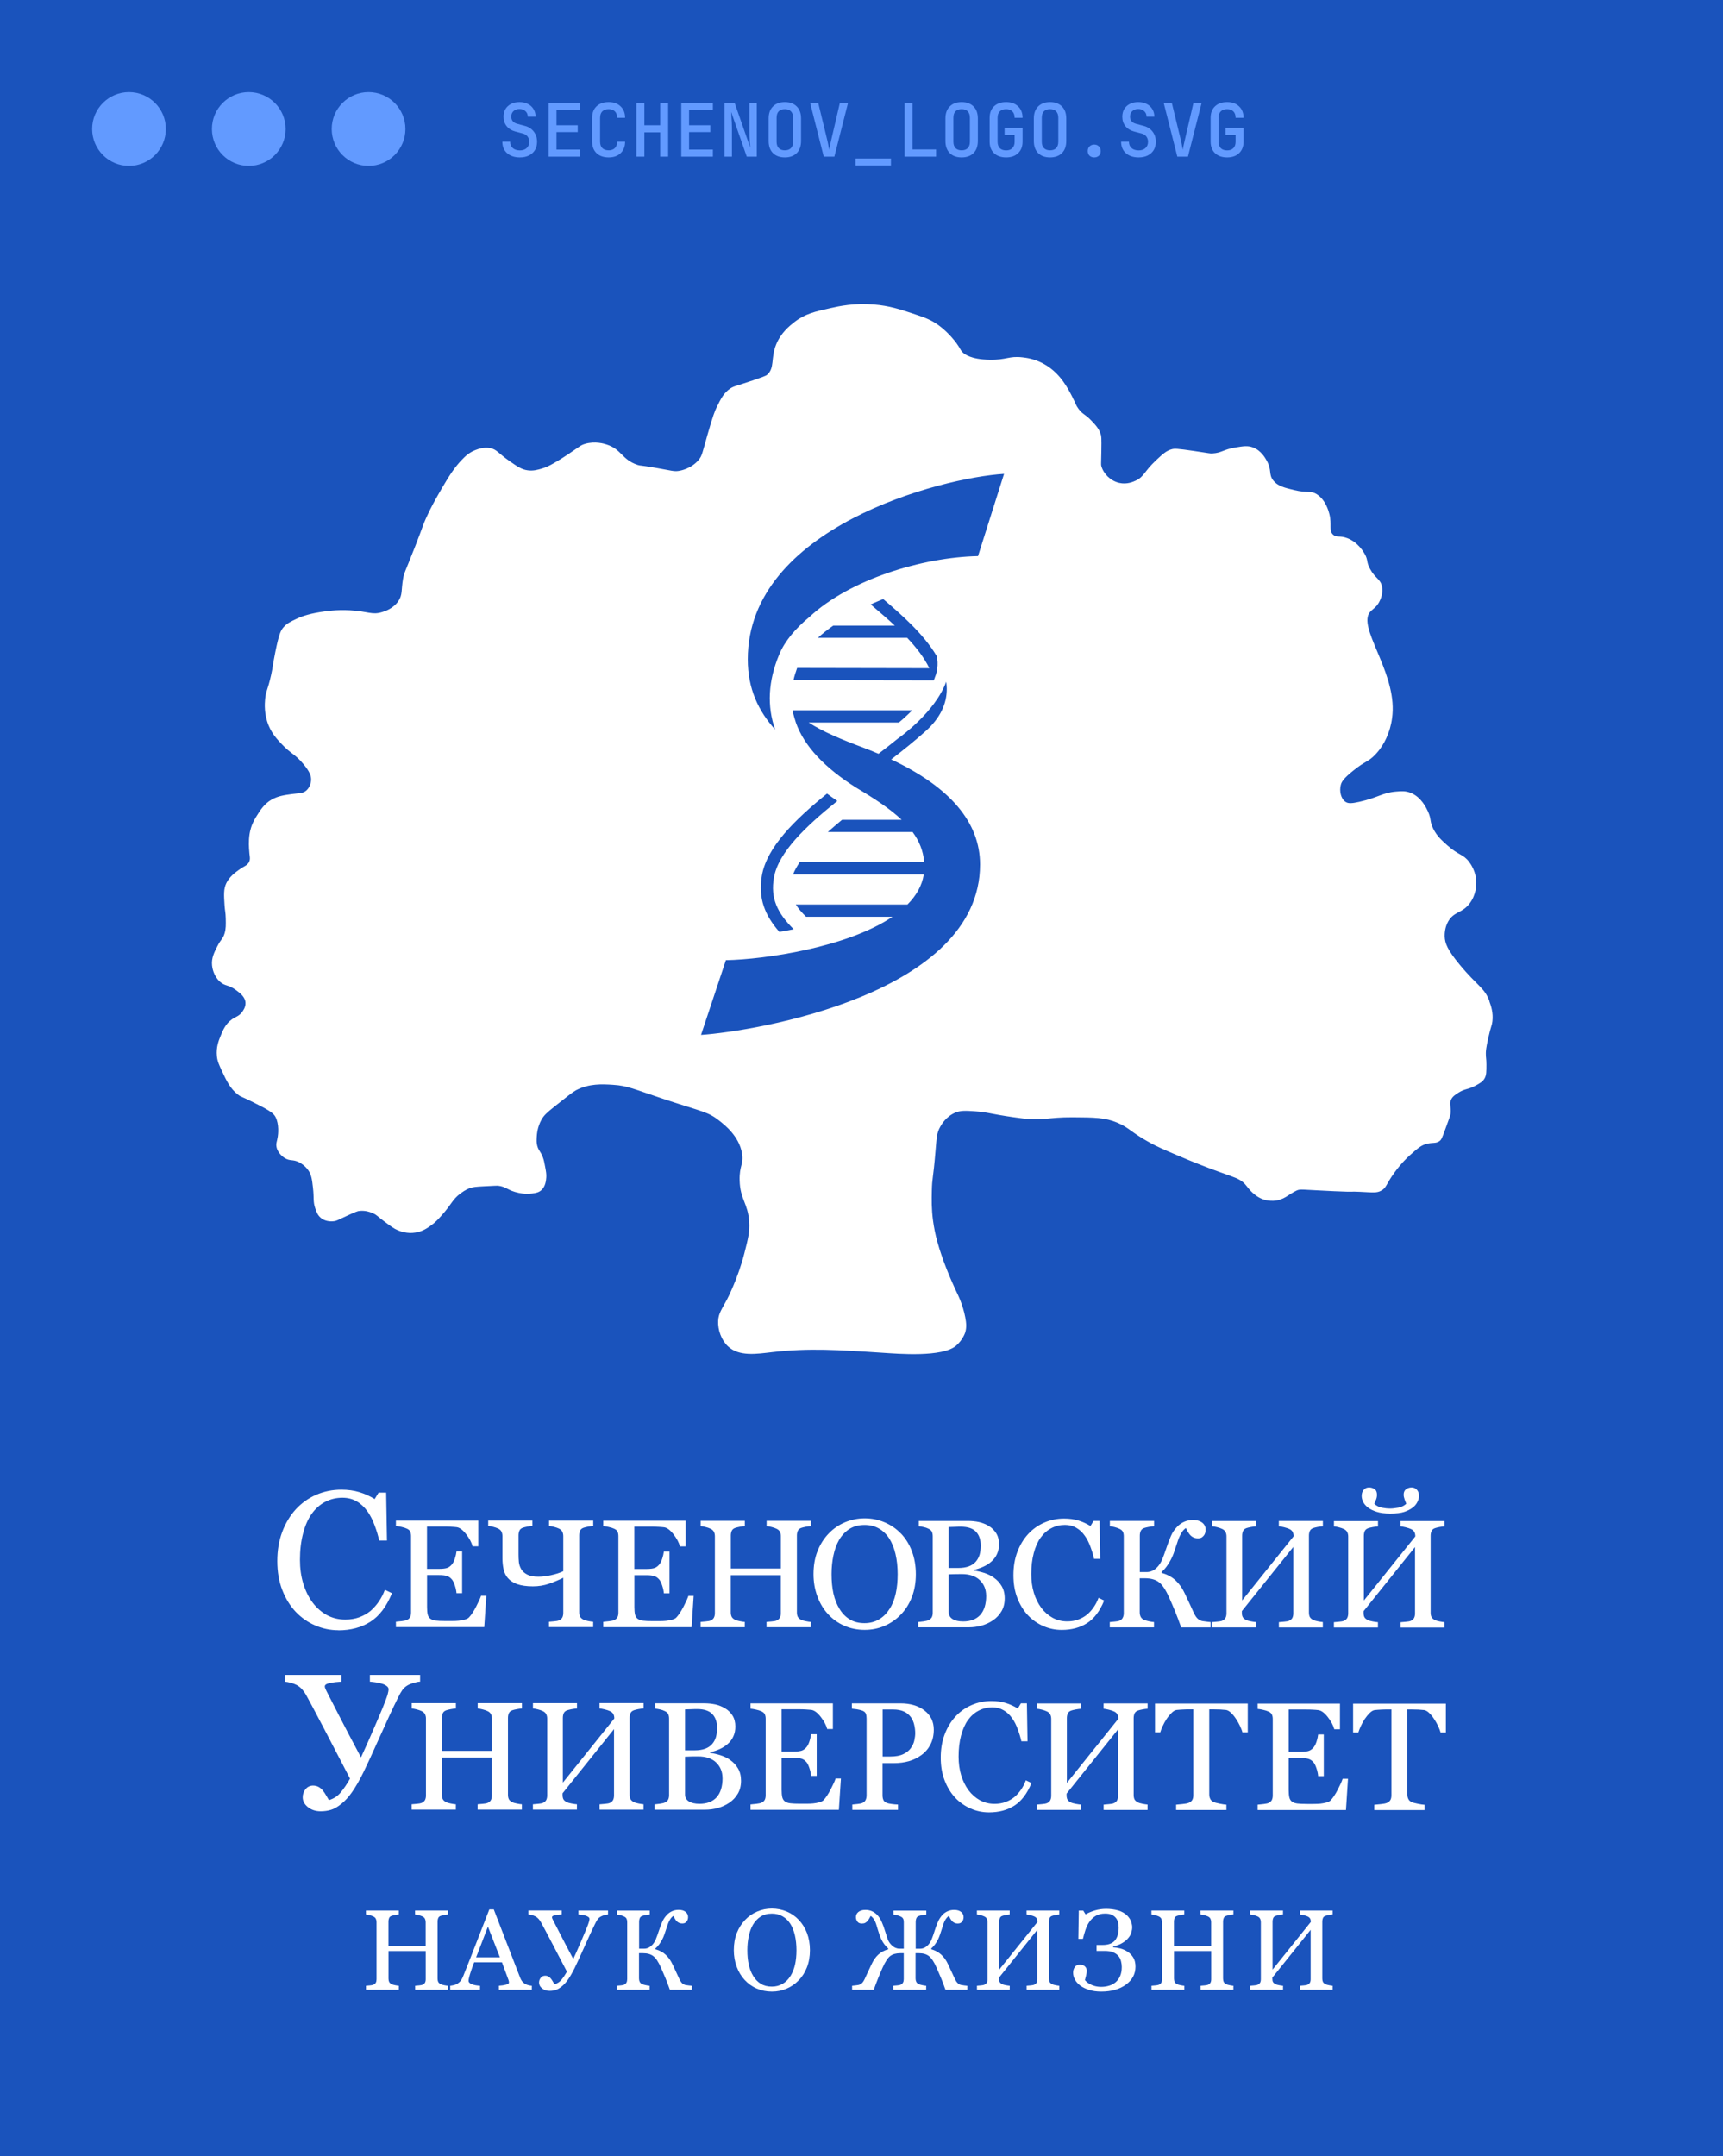
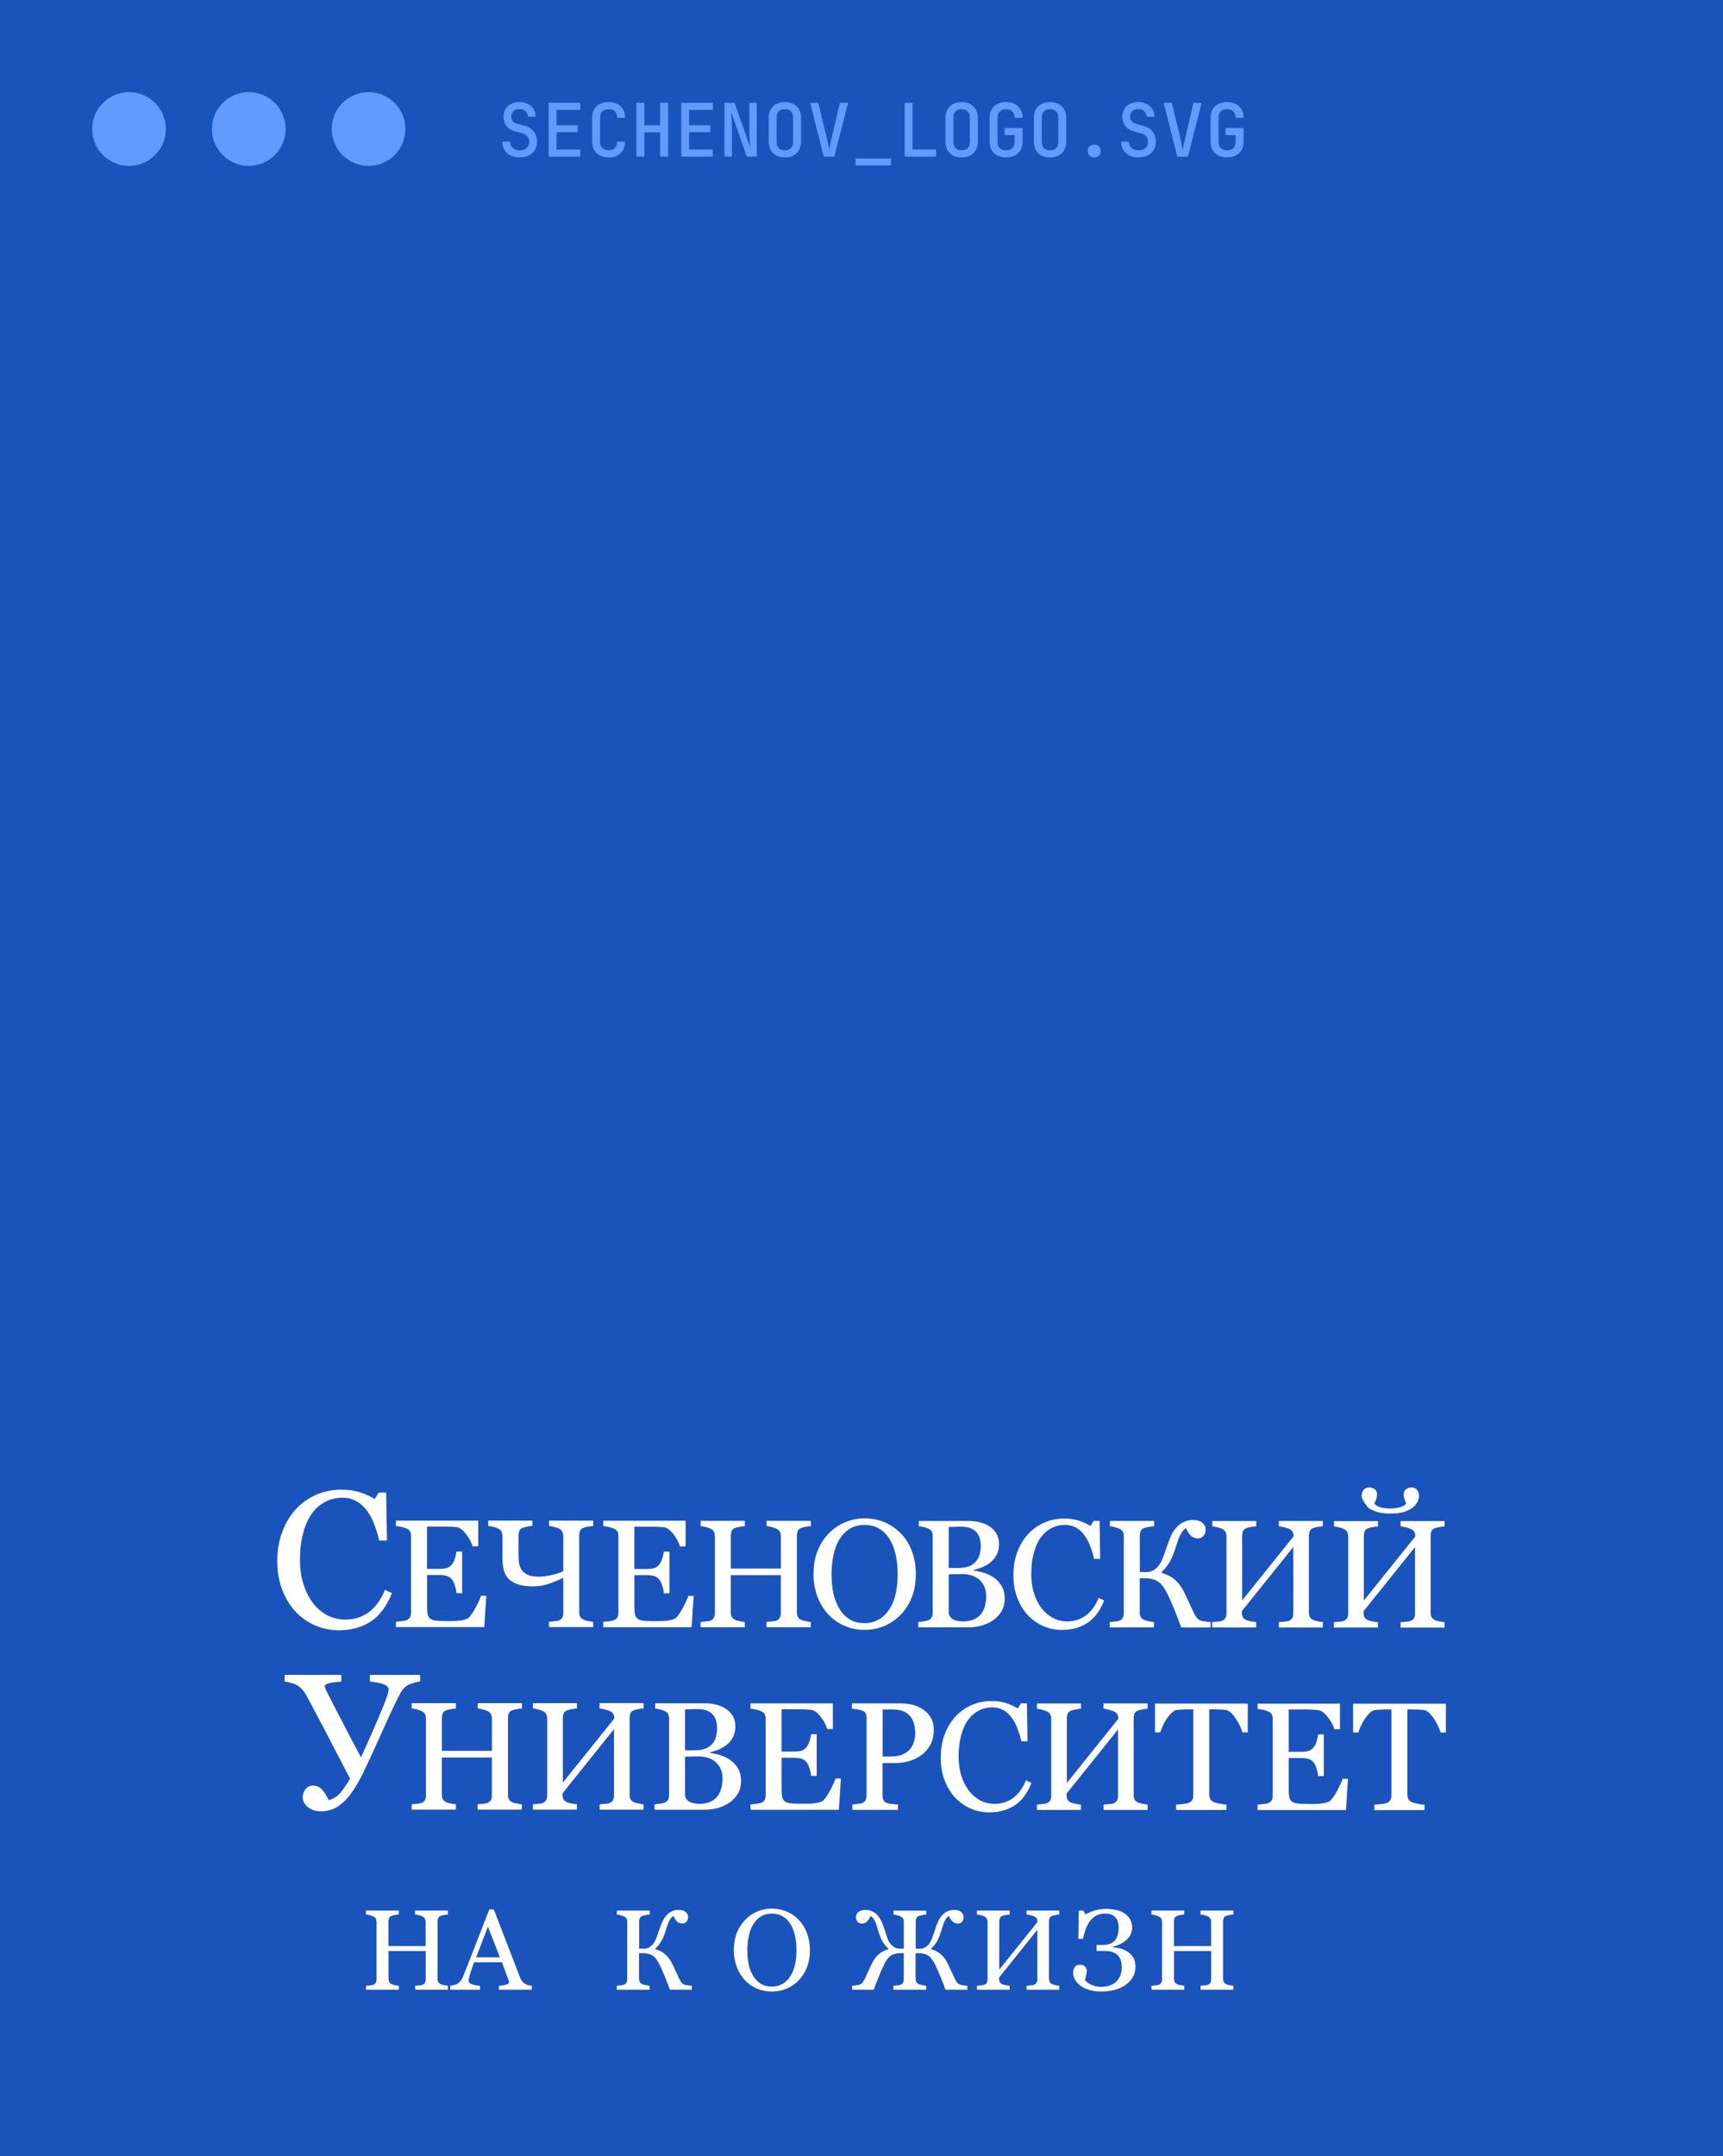
<svg xmlns="http://www.w3.org/2000/svg" width="187" height="234" viewBox="0 0 187 234" fill="none">
  <rect width="187" height="234" fill="#1A53BC" />
  <circle cx="14" cy="14" r="4" fill="#629AFF" />
  <circle cx="27" cy="14" r="4" fill="#629AFF" />
  <circle cx="40" cy="14" r="4" fill="#629AFF" />
  <path d="M56.424 17.08C55.848 17.08 55.387 16.928 55.04 16.624C54.693 16.32 54.52 15.904 54.52 15.376H55.368C55.368 15.669 55.464 15.901 55.656 16.072C55.848 16.237 56.104 16.32 56.424 16.32C56.739 16.32 56.987 16.235 57.168 16.064C57.349 15.893 57.44 15.667 57.44 15.384C57.44 15.171 57.381 14.984 57.264 14.824C57.147 14.664 56.979 14.555 56.76 14.496L55.92 14.272C55.525 14.165 55.213 13.971 54.984 13.688C54.76 13.405 54.648 13.067 54.648 12.672C54.648 12.352 54.717 12.075 54.856 11.84C55 11.6 55.203 11.413 55.464 11.28C55.725 11.147 56.029 11.08 56.376 11.08C56.723 11.08 57.027 11.147 57.288 11.28C57.555 11.413 57.76 11.6 57.904 11.84C58.053 12.075 58.128 12.349 58.128 12.664H57.28C57.28 12.413 57.195 12.213 57.024 12.064C56.859 11.909 56.643 11.832 56.376 11.832C56.109 11.832 55.893 11.909 55.728 12.064C55.568 12.213 55.488 12.411 55.488 12.656C55.488 12.853 55.541 13.019 55.648 13.152C55.76 13.285 55.915 13.379 56.112 13.432L56.976 13.664C57.381 13.771 57.701 13.979 57.936 14.288C58.171 14.597 58.288 14.963 58.288 15.384C58.288 15.731 58.211 16.032 58.056 16.288C57.901 16.539 57.685 16.733 57.408 16.872C57.131 17.011 56.803 17.08 56.424 17.08ZM59.549 17V11.16H62.981V11.928H60.397V13.592H62.701V14.336H60.397V16.232H62.981V17H59.549ZM66.058 17.08C65.508 17.08 65.071 16.928 64.746 16.624C64.426 16.315 64.266 15.899 64.266 15.376V12.784C64.266 12.256 64.426 11.84 64.746 11.536C65.071 11.232 65.508 11.08 66.058 11.08C66.602 11.08 67.034 11.235 67.354 11.544C67.679 11.848 67.842 12.261 67.842 12.784H66.978C66.978 12.48 66.895 12.248 66.73 12.088C66.57 11.928 66.346 11.848 66.058 11.848C65.764 11.848 65.535 11.928 65.37 12.088C65.21 12.248 65.13 12.48 65.13 12.784V15.376C65.13 15.68 65.21 15.912 65.37 16.072C65.535 16.232 65.764 16.312 66.058 16.312C66.346 16.312 66.57 16.232 66.73 16.072C66.895 15.912 66.978 15.68 66.978 15.376H67.842C67.842 15.899 67.679 16.315 67.354 16.624C67.034 16.928 66.602 17.08 66.058 17.08ZM69.071 17V11.16H69.935V13.592H71.647V11.16H72.511V17H71.647V14.368H69.935V17H69.071ZM73.939 17V11.16H77.371V11.928H74.787V13.592H77.091V14.336H74.787V16.232H77.371V17H73.939ZM78.632 17V11.16H79.728L81.424 16.016C81.414 15.867 81.4 15.685 81.384 15.472C81.368 15.259 81.355 15.037 81.344 14.808C81.339 14.579 81.336 14.368 81.336 14.176V11.16H82.136V17H81.048L79.352 12.144C79.363 12.288 79.374 12.464 79.384 12.672C79.4 12.875 79.414 13.088 79.424 13.312C79.435 13.536 79.44 13.744 79.44 13.936V17H78.632ZM85.181 17.08C84.637 17.08 84.208 16.925 83.893 16.616C83.579 16.301 83.421 15.861 83.421 15.296V12.864C83.421 12.299 83.579 11.861 83.893 11.552C84.208 11.237 84.637 11.08 85.181 11.08C85.725 11.08 86.155 11.237 86.469 11.552C86.784 11.861 86.941 12.296 86.941 12.856V15.296C86.941 15.861 86.784 16.301 86.469 16.616C86.155 16.925 85.725 17.08 85.181 17.08ZM85.181 16.312C85.469 16.312 85.691 16.232 85.845 16.072C86 15.912 86.077 15.68 86.077 15.376V12.784C86.077 12.48 86 12.248 85.845 12.088C85.696 11.928 85.475 11.848 85.181 11.848C84.888 11.848 84.664 11.928 84.509 12.088C84.36 12.248 84.285 12.48 84.285 12.784V15.376C84.285 15.68 84.363 15.912 84.517 16.072C84.672 16.232 84.893 16.312 85.181 16.312ZM89.402 17L87.922 11.16H88.802L89.746 15.048C89.805 15.283 89.856 15.512 89.898 15.736C89.941 15.96 89.973 16.133 89.994 16.256C90.016 16.133 90.047 15.96 90.09 15.736C90.138 15.507 90.192 15.275 90.25 15.04L91.154 11.16H92.042L90.554 17H89.402ZM92.855 17.952V17.2H96.695V17.952H92.855ZM98.18 17V11.16H99.044V16.216H101.596V17H98.18ZM104.369 17.08C103.825 17.08 103.395 16.925 103.081 16.616C102.766 16.301 102.609 15.861 102.609 15.296V12.864C102.609 12.299 102.766 11.861 103.081 11.552C103.395 11.237 103.825 11.08 104.369 11.08C104.913 11.08 105.342 11.237 105.657 11.552C105.971 11.861 106.129 12.296 106.129 12.856V15.296C106.129 15.861 105.971 16.301 105.657 16.616C105.342 16.925 104.913 17.08 104.369 17.08ZM104.369 16.312C104.657 16.312 104.878 16.232 105.033 16.072C105.187 15.912 105.265 15.68 105.265 15.376V12.784C105.265 12.48 105.187 12.248 105.033 12.088C104.883 11.928 104.662 11.848 104.369 11.848C104.075 11.848 103.851 11.928 103.697 12.088C103.547 12.248 103.473 12.48 103.473 12.784V15.376C103.473 15.68 103.55 15.912 103.705 16.072C103.859 16.232 104.081 16.312 104.369 16.312ZM109.198 17.08C108.648 17.08 108.211 16.928 107.886 16.624C107.566 16.315 107.406 15.899 107.406 15.376V12.784C107.406 12.256 107.566 11.84 107.886 11.536C108.211 11.232 108.648 11.08 109.198 11.08C109.742 11.08 110.174 11.235 110.494 11.544C110.819 11.848 110.982 12.261 110.982 12.784H110.118C110.118 12.48 110.035 12.248 109.87 12.088C109.71 11.928 109.486 11.848 109.198 11.848C108.904 11.848 108.675 11.928 108.51 12.088C108.35 12.248 108.27 12.477 108.27 12.776V15.376C108.27 15.68 108.35 15.915 108.51 16.08C108.675 16.24 108.904 16.32 109.198 16.32C109.486 16.32 109.71 16.24 109.87 16.08C110.035 15.915 110.118 15.68 110.118 15.376V14.656H109.03V13.888H110.982V15.376C110.982 15.899 110.819 16.315 110.494 16.624C110.174 16.928 109.742 17.08 109.198 17.08ZM113.963 17.08C113.419 17.08 112.989 16.925 112.675 16.616C112.36 16.301 112.203 15.861 112.203 15.296V12.864C112.203 12.299 112.36 11.861 112.675 11.552C112.989 11.237 113.419 11.08 113.963 11.08C114.507 11.08 114.936 11.237 115.251 11.552C115.565 11.861 115.723 12.296 115.723 12.856V15.296C115.723 15.861 115.565 16.301 115.251 16.616C114.936 16.925 114.507 17.08 113.963 17.08ZM113.963 16.312C114.251 16.312 114.472 16.232 114.627 16.072C114.781 15.912 114.859 15.68 114.859 15.376V12.784C114.859 12.48 114.781 12.248 114.627 12.088C114.477 11.928 114.256 11.848 113.963 11.848C113.669 11.848 113.445 11.928 113.291 12.088C113.141 12.248 113.067 12.48 113.067 12.784V15.376C113.067 15.68 113.144 15.912 113.299 16.072C113.453 16.232 113.675 16.312 113.963 16.312ZM118.759 17.08C118.551 17.08 118.381 17.019 118.247 16.896C118.119 16.768 118.055 16.6 118.055 16.392C118.055 16.184 118.119 16.016 118.247 15.888C118.381 15.755 118.551 15.688 118.759 15.688C118.967 15.688 119.135 15.755 119.263 15.888C119.397 16.016 119.463 16.184 119.463 16.392C119.463 16.6 119.397 16.768 119.263 16.896C119.135 17.019 118.967 17.08 118.759 17.08ZM123.58 17.08C123.004 17.08 122.543 16.928 122.196 16.624C121.85 16.32 121.676 15.904 121.676 15.376H122.524C122.524 15.669 122.62 15.901 122.812 16.072C123.004 16.237 123.26 16.32 123.58 16.32C123.895 16.32 124.143 16.235 124.324 16.064C124.506 15.893 124.596 15.667 124.596 15.384C124.596 15.171 124.538 14.984 124.42 14.824C124.303 14.664 124.135 14.555 123.916 14.496L123.076 14.272C122.682 14.165 122.37 13.971 122.14 13.688C121.916 13.405 121.804 13.067 121.804 12.672C121.804 12.352 121.874 12.075 122.012 11.84C122.156 11.6 122.359 11.413 122.62 11.28C122.882 11.147 123.186 11.08 123.532 11.08C123.879 11.08 124.183 11.147 124.444 11.28C124.711 11.413 124.916 11.6 125.06 11.84C125.21 12.075 125.284 12.349 125.284 12.664H124.436C124.436 12.413 124.351 12.213 124.18 12.064C124.015 11.909 123.799 11.832 123.532 11.832C123.266 11.832 123.05 11.909 122.884 12.064C122.724 12.213 122.644 12.411 122.644 12.656C122.644 12.853 122.698 13.019 122.804 13.152C122.916 13.285 123.071 13.379 123.268 13.432L124.132 13.664C124.538 13.771 124.858 13.979 125.092 14.288C125.327 14.597 125.444 14.963 125.444 15.384C125.444 15.731 125.367 16.032 125.212 16.288C125.058 16.539 124.842 16.733 124.564 16.872C124.287 17.011 123.959 17.08 123.58 17.08ZM127.777 17L126.297 11.16H127.177L128.121 15.048C128.18 15.283 128.23 15.512 128.273 15.736C128.316 15.96 128.348 16.133 128.369 16.256C128.39 16.133 128.422 15.96 128.465 15.736C128.513 15.507 128.566 15.275 128.625 15.04L129.529 11.16H130.417L128.929 17H127.777ZM133.182 17.08C132.633 17.08 132.195 16.928 131.87 16.624C131.55 16.315 131.39 15.899 131.39 15.376V12.784C131.39 12.256 131.55 11.84 131.87 11.536C132.195 11.232 132.633 11.08 133.182 11.08C133.726 11.08 134.158 11.235 134.478 11.544C134.803 11.848 134.966 12.261 134.966 12.784H134.102C134.102 12.48 134.019 12.248 133.854 12.088C133.694 11.928 133.47 11.848 133.182 11.848C132.889 11.848 132.659 11.928 132.494 12.088C132.334 12.248 132.254 12.477 132.254 12.776V15.376C132.254 15.68 132.334 15.915 132.494 16.08C132.659 16.24 132.889 16.32 133.182 16.32C133.47 16.32 133.694 16.24 133.854 16.08C134.019 15.915 134.102 15.68 134.102 15.376V14.656H133.014V13.888H134.966V15.376C134.966 15.899 134.803 16.315 134.478 16.624C134.158 16.928 133.726 17.08 133.182 17.08Z" fill="#629AFF" />
  <rect x="10" y="27" width="167" height="197" fill="#1A53BC" />
  <path d="M48.621 215.927H45.056V215.499C45.154 215.488 45.294 215.478 45.474 215.462C45.66 215.447 45.784 215.421 45.852 215.39C45.97 215.344 46.063 215.266 46.12 215.168C46.177 215.07 46.203 214.941 46.203 214.786V211.727H42.163V214.718C42.163 214.858 42.184 214.977 42.23 215.075C42.277 215.173 42.37 215.256 42.504 215.328C42.571 215.364 42.695 215.4 42.871 215.437C43.046 215.473 43.186 215.493 43.284 215.499V215.927H39.719V215.499C39.818 215.488 39.957 215.478 40.138 215.462C40.324 215.447 40.448 215.421 40.515 215.39C40.634 215.344 40.727 215.266 40.784 215.168C40.84 215.07 40.866 214.941 40.866 214.786V208.586C40.866 208.457 40.84 208.338 40.789 208.23C40.737 208.121 40.644 208.039 40.515 207.977C40.407 207.925 40.272 207.879 40.117 207.837C39.962 207.796 39.828 207.775 39.714 207.765V207.336H43.279V207.765C43.165 207.765 43.026 207.786 42.866 207.822C42.706 207.858 42.581 207.884 42.499 207.915C42.359 207.961 42.272 208.044 42.225 208.158C42.178 208.271 42.158 208.395 42.158 208.524V211.19H46.198V208.586C46.198 208.457 46.172 208.338 46.12 208.23C46.069 208.121 45.976 208.039 45.846 207.977C45.738 207.925 45.604 207.879 45.449 207.837C45.294 207.796 45.159 207.775 45.046 207.765V207.336H48.61V207.765C48.497 207.765 48.357 207.786 48.197 207.822C48.037 207.858 47.913 207.884 47.83 207.915C47.691 207.961 47.603 208.044 47.556 208.158C47.51 208.271 47.489 208.395 47.489 208.524V214.718C47.489 214.858 47.51 214.977 47.556 215.075C47.603 215.173 47.696 215.256 47.83 215.328C47.897 215.364 48.021 215.4 48.197 215.437C48.373 215.473 48.512 215.493 48.61 215.499V215.927H48.621Z" fill="white" />
  <path d="M57.713 215.927H54.143V215.498C54.458 215.478 54.722 215.436 54.928 215.379C55.135 215.317 55.238 215.245 55.238 215.157C55.238 215.121 55.238 215.075 55.228 215.023C55.218 214.971 55.207 214.925 55.192 214.883L54.479 212.956H51.462C51.348 213.241 51.255 213.483 51.188 213.695C51.116 213.907 51.054 214.098 50.997 214.274C50.945 214.449 50.909 214.589 50.889 214.697C50.868 214.806 50.858 214.894 50.858 214.966C50.858 215.126 50.987 215.25 51.24 215.343C51.493 215.436 51.782 215.483 52.097 215.498V215.927H48.864V215.498C48.967 215.488 49.101 215.467 49.256 215.431C49.411 215.395 49.54 215.343 49.644 215.276C49.804 215.168 49.928 215.054 50.021 214.935C50.108 214.816 50.196 214.651 50.279 214.439C50.713 213.359 51.188 212.151 51.71 210.807C52.232 209.464 52.697 208.266 53.105 207.217H53.59L56.452 214.625C56.514 214.78 56.582 214.909 56.659 215.007C56.736 215.106 56.845 215.199 56.979 215.292C57.072 215.348 57.191 215.395 57.341 215.436C57.491 215.472 57.615 215.498 57.718 215.498V215.927H57.713ZM54.257 212.414L52.955 209.082L51.674 212.414H54.257Z" fill="white" />
-   <path d="M58.695 208.581C58.643 208.483 58.566 208.38 58.468 208.261C58.369 208.147 58.251 208.049 58.106 207.972C57.997 207.915 57.868 207.868 57.729 207.827C57.589 207.786 57.455 207.765 57.346 207.76V207.331H60.968V207.76C60.715 207.77 60.472 207.801 60.25 207.842C60.022 207.889 59.909 207.961 59.909 208.059C59.909 208.106 59.924 208.163 59.955 208.235C59.986 208.307 60.012 208.359 60.028 208.385C60.188 208.695 60.441 209.186 60.787 209.862C61.133 210.539 61.608 211.448 62.218 212.595C62.45 212.099 62.698 211.541 62.967 210.916C63.236 210.296 63.453 209.79 63.613 209.397C63.783 208.974 63.887 208.69 63.923 208.555C63.959 208.416 63.98 208.313 63.98 208.251C63.98 208.168 63.938 208.101 63.866 208.044C63.788 207.987 63.69 207.935 63.566 207.894C63.447 207.858 63.318 207.832 63.189 207.811C63.06 207.791 62.926 207.775 62.781 207.765V207.336H65.989V207.765C65.886 207.765 65.752 207.791 65.591 207.837C65.431 207.884 65.297 207.935 65.183 208.003C65.044 208.085 64.935 208.183 64.853 208.302C64.77 208.421 64.677 208.581 64.579 208.788C64.264 209.423 63.876 210.255 63.422 211.283C62.962 212.311 62.611 213.076 62.368 213.577C62.12 214.078 61.882 214.491 61.655 214.817C61.428 215.142 61.195 215.395 60.958 215.581C60.72 215.772 60.503 215.896 60.301 215.958C60.1 216.02 59.883 216.051 59.651 216.051C59.33 216.051 59.056 215.963 58.834 215.783C58.612 215.607 58.504 215.395 58.504 215.158C58.504 214.956 58.566 214.78 58.69 214.631C58.814 214.481 58.974 214.408 59.165 214.408C59.304 214.408 59.428 214.439 59.537 214.507C59.645 214.569 59.733 214.646 59.8 214.739C59.867 214.822 59.94 214.93 60.007 215.049C60.074 215.173 60.131 215.266 60.177 215.338C60.482 215.256 60.735 215.09 60.937 214.848C61.138 214.605 61.335 214.31 61.531 213.969C61.02 212.978 60.462 211.918 59.867 210.782C59.273 209.645 58.881 208.917 58.7 208.586L58.695 208.581Z" fill="white" />
  <path d="M75.066 215.927H72.7C72.534 215.457 72.374 215.028 72.214 214.646C72.054 214.259 71.894 213.887 71.729 213.52C71.46 212.91 71.186 212.497 70.907 212.285C70.633 212.073 70.261 211.965 69.791 211.965H69.352V214.718C69.352 214.853 69.378 214.972 69.43 215.075C69.481 215.178 69.574 215.266 69.704 215.328C69.766 215.359 69.889 215.39 70.065 215.431C70.241 215.473 70.385 215.493 70.504 215.499V215.927H66.94V215.499C67.033 215.488 67.167 215.478 67.348 215.462C67.523 215.447 67.653 215.421 67.725 215.39C67.844 215.338 67.932 215.261 67.988 215.158C68.045 215.054 68.071 214.93 68.071 214.786V208.586C68.071 208.447 68.05 208.328 68.004 208.23C67.957 208.127 67.864 208.044 67.73 207.982C67.622 207.93 67.493 207.884 67.343 207.843C67.193 207.801 67.064 207.781 66.95 207.77V207.341H70.515V207.77C70.401 207.77 70.261 207.791 70.091 207.827C69.921 207.858 69.796 207.889 69.714 207.92C69.574 207.966 69.481 208.049 69.435 208.163C69.388 208.276 69.363 208.4 69.363 208.53V211.474H69.926C70.076 211.474 70.22 211.443 70.365 211.376C70.509 211.314 70.639 211.216 70.763 211.092C70.938 210.916 71.078 210.699 71.181 210.441C71.284 210.183 71.398 209.873 71.517 209.511C71.63 209.175 71.744 208.865 71.868 208.581C71.987 208.297 72.168 208.028 72.4 207.786C72.555 207.626 72.741 207.496 72.958 207.403C73.17 207.31 73.402 207.264 73.656 207.264C73.831 207.264 73.981 207.285 74.11 207.326C74.239 207.367 74.348 207.429 74.436 207.507C74.518 207.574 74.575 207.657 74.616 207.75C74.658 207.843 74.678 207.946 74.678 208.054C74.678 208.142 74.663 208.23 74.637 208.313C74.611 208.395 74.575 208.468 74.523 208.524C74.467 208.592 74.405 208.648 74.337 208.685C74.27 208.721 74.172 208.741 74.048 208.741C73.914 208.741 73.8 208.721 73.702 208.674C73.604 208.628 73.516 208.571 73.444 208.493C73.371 208.416 73.304 208.328 73.247 208.225C73.191 208.121 73.134 208.018 73.082 207.915C72.968 207.992 72.876 208.085 72.793 208.199C72.715 208.313 72.643 208.431 72.586 208.561C72.529 208.69 72.472 208.829 72.426 208.974C72.379 209.119 72.328 209.279 72.266 209.459C72.219 209.609 72.162 209.775 72.095 209.961C72.033 210.147 71.956 210.317 71.873 210.472C71.785 210.642 71.682 210.813 71.563 210.978C71.445 211.149 71.3 211.309 71.135 211.454V211.536C71.584 211.66 71.956 211.862 72.25 212.135C72.545 212.409 72.798 212.761 72.999 213.195C73.113 213.442 73.237 213.706 73.371 213.99C73.506 214.274 73.619 214.517 73.707 214.713C73.831 214.982 73.955 215.168 74.069 215.256C74.188 215.349 74.306 215.4 74.425 215.421C74.529 215.437 74.642 215.452 74.766 215.468C74.885 215.483 74.993 215.493 75.081 215.499V215.927H75.066Z" fill="white" />
  <path d="M86.695 208.354C87.072 208.752 87.372 209.227 87.584 209.785C87.795 210.343 87.904 210.963 87.904 211.639C87.904 212.316 87.795 212.941 87.578 213.499C87.361 214.057 87.057 214.532 86.669 214.92C86.292 215.307 85.858 215.607 85.362 215.814C84.866 216.025 84.339 216.129 83.776 216.129C83.177 216.129 82.629 216.015 82.118 215.793C81.606 215.571 81.178 215.256 80.811 214.858C80.449 214.465 80.16 213.99 79.953 213.432C79.747 212.874 79.643 212.275 79.643 211.639C79.643 210.942 79.752 210.317 79.969 209.769C80.186 209.222 80.485 208.752 80.873 208.349C81.25 207.951 81.694 207.651 82.195 207.439C82.696 207.228 83.223 207.124 83.771 207.124C84.319 207.124 84.876 207.233 85.383 207.445C85.889 207.656 86.323 207.961 86.69 208.349L86.695 208.354ZM85.791 214.445C86.018 214.078 86.183 213.659 86.287 213.2C86.39 212.735 86.442 212.218 86.442 211.645C86.442 211.071 86.385 210.513 86.271 210.022C86.158 209.532 85.987 209.108 85.765 208.762C85.543 208.421 85.264 208.152 84.928 207.961C84.592 207.77 84.21 207.672 83.776 207.672C83.29 207.672 82.882 207.78 82.541 208.002C82.201 208.225 81.927 208.519 81.71 208.891C81.508 209.248 81.358 209.661 81.26 210.136C81.162 210.611 81.111 211.112 81.111 211.639C81.111 212.218 81.162 212.745 81.265 213.215C81.369 213.685 81.534 214.098 81.761 214.46C81.978 214.816 82.252 215.09 82.583 215.292C82.913 215.493 83.311 215.591 83.771 215.591C84.205 215.591 84.592 215.488 84.939 215.287C85.285 215.085 85.569 214.801 85.786 214.439L85.791 214.445Z" fill="white" />
  <path d="M104.978 215.927H102.612C102.446 215.457 102.286 215.028 102.126 214.646C101.966 214.264 101.806 213.886 101.64 213.52C101.377 212.915 101.103 212.507 100.834 212.29C100.561 212.073 100.194 211.965 99.739 211.965H99.367V214.718C99.367 214.853 99.393 214.971 99.445 215.075C99.496 215.178 99.589 215.266 99.719 215.328C99.781 215.359 99.904 215.39 100.08 215.431C100.256 215.472 100.4 215.493 100.519 215.498V215.927H96.955V215.498C97.048 215.488 97.182 215.478 97.363 215.462C97.538 215.447 97.668 215.421 97.74 215.39C97.859 215.338 97.947 215.261 98.003 215.157C98.06 215.054 98.086 214.93 98.086 214.785V211.965H97.714C97.249 211.965 96.888 212.068 96.619 212.27C96.35 212.471 96.082 212.889 95.797 213.52C95.637 213.871 95.467 214.264 95.296 214.703C95.121 215.142 94.966 215.55 94.832 215.927H92.481V215.498C92.574 215.488 92.677 215.478 92.791 215.467C92.905 215.457 93.018 215.441 93.132 215.421C93.302 215.39 93.442 215.317 93.55 215.214C93.659 215.111 93.767 214.94 93.871 214.713C93.958 214.512 94.072 214.274 94.201 213.995C94.336 213.716 94.46 213.453 94.578 213.194C94.785 212.74 95.033 212.383 95.327 212.115C95.622 211.846 95.978 211.655 96.402 211.541V211.458C96.242 211.314 96.102 211.164 95.984 211.004C95.865 210.849 95.761 210.678 95.674 210.498C95.591 210.327 95.519 210.162 95.462 209.996C95.405 209.831 95.348 209.656 95.291 209.475C95.25 209.335 95.204 209.18 95.152 209.005C95.1 208.829 95.049 208.679 94.997 208.56C94.935 208.426 94.868 208.307 94.785 208.194C94.702 208.085 94.609 207.992 94.496 207.92C94.449 208.008 94.392 208.111 94.325 208.23C94.258 208.349 94.191 208.436 94.129 208.498C94.046 208.581 93.964 208.648 93.881 208.684C93.798 208.726 93.68 208.746 93.525 208.746C93.308 208.746 93.147 208.674 93.044 208.524C92.941 208.374 92.894 208.219 92.894 208.054C92.894 207.951 92.915 207.853 92.951 207.765C92.987 207.677 93.049 207.589 93.137 207.512C93.22 207.439 93.323 207.382 93.457 207.336C93.592 207.289 93.742 207.269 93.922 207.269C94.181 207.269 94.413 207.315 94.62 207.403C94.826 207.496 95.012 207.62 95.178 207.785C95.395 208.008 95.57 208.276 95.705 208.591C95.839 208.906 95.953 209.211 96.04 209.511C96.154 209.872 96.252 210.172 96.335 210.42C96.418 210.668 96.562 210.89 96.769 211.092C96.898 211.216 97.032 211.314 97.172 211.376C97.311 211.438 97.456 211.474 97.606 211.474H98.091V208.591C98.091 208.452 98.071 208.333 98.024 208.235C97.978 208.132 97.885 208.049 97.75 207.987C97.642 207.935 97.513 207.889 97.363 207.847C97.213 207.806 97.084 207.785 96.97 207.775V207.346H100.535V207.775C100.421 207.775 100.282 207.796 100.111 207.832C99.941 207.863 99.817 207.894 99.734 207.925C99.595 207.971 99.502 208.054 99.455 208.168C99.409 208.281 99.383 208.405 99.383 208.534V211.479H99.868C100.018 211.479 100.163 211.448 100.307 211.381C100.452 211.319 100.581 211.221 100.705 211.097C100.881 210.921 101.02 210.694 101.129 210.42C101.237 210.146 101.341 209.847 101.444 209.516C101.537 209.211 101.651 208.906 101.785 208.591C101.919 208.276 102.095 208.013 102.302 207.791C102.457 207.63 102.643 207.501 102.859 207.408C103.071 207.315 103.304 207.269 103.557 207.269C103.733 207.269 103.882 207.289 104.012 207.331C104.141 207.372 104.249 207.434 104.337 207.512C104.42 207.579 104.476 207.661 104.518 207.754C104.559 207.847 104.58 207.951 104.58 208.059C104.58 208.147 104.564 208.235 104.538 208.318C104.513 208.4 104.476 208.472 104.425 208.529C104.368 208.596 104.306 208.653 104.239 208.689C104.172 208.726 104.074 208.746 103.95 208.746C103.815 208.746 103.702 208.726 103.603 208.679C103.505 208.633 103.417 208.576 103.345 208.498C103.273 208.421 103.206 208.333 103.149 208.23C103.092 208.126 103.035 208.023 102.983 207.92C102.87 207.992 102.777 208.085 102.694 208.194C102.617 208.302 102.544 208.426 102.488 208.555C102.436 208.669 102.379 208.819 102.327 208.999C102.271 209.185 102.224 209.335 102.183 209.454C102.141 209.588 102.09 209.754 102.017 209.955C101.945 210.157 101.878 210.327 101.806 210.472C101.723 210.642 101.62 210.813 101.501 210.978C101.382 211.148 101.237 211.309 101.072 211.453V211.536C101.501 211.655 101.862 211.856 102.162 212.13C102.462 212.404 102.71 212.76 102.906 213.194C103.02 213.442 103.144 213.706 103.278 213.99C103.412 214.274 103.526 214.517 103.614 214.713C103.712 214.925 103.815 215.085 103.924 215.193C104.032 215.307 104.151 215.374 104.28 215.405C104.399 215.431 104.528 215.452 104.657 215.467C104.786 215.483 104.9 215.493 104.988 215.503V215.932L104.978 215.927Z" fill="white" />
  <path d="M114.974 215.927H111.42V215.499C111.518 215.488 111.658 215.478 111.849 215.462C112.035 215.447 112.164 215.421 112.231 215.39C112.35 215.344 112.443 215.266 112.5 215.168C112.556 215.07 112.582 214.941 112.582 214.786V209.428L108.429 214.61V214.749C108.429 214.889 108.449 215.003 108.496 215.09C108.542 215.178 108.635 215.256 108.77 215.328C108.837 215.364 108.966 215.4 109.152 215.437C109.338 215.473 109.483 215.493 109.586 215.499V215.927H106.032V215.499C106.13 215.488 106.269 215.478 106.45 215.462C106.636 215.447 106.76 215.421 106.827 215.39C106.946 215.344 107.039 215.266 107.096 215.168C107.153 215.07 107.179 214.941 107.179 214.786V208.586C107.179 208.457 107.153 208.338 107.101 208.23C107.049 208.121 106.956 208.039 106.827 207.977C106.719 207.925 106.585 207.879 106.43 207.837C106.275 207.796 106.14 207.775 106.027 207.765V207.336H109.581V207.765C109.467 207.765 109.328 207.786 109.162 207.822C108.997 207.858 108.873 207.884 108.79 207.915C108.651 207.961 108.563 208.044 108.517 208.158C108.47 208.271 108.449 208.395 108.449 208.524V213.747L112.603 208.571C112.603 208.426 112.577 208.307 112.525 208.209C112.474 208.116 112.381 208.039 112.252 207.977C112.148 207.93 112.014 207.884 111.833 207.842C111.658 207.801 111.518 207.775 111.415 207.765V207.336H114.969V207.765C114.855 207.765 114.716 207.786 114.556 207.822C114.396 207.858 114.272 207.884 114.189 207.915C114.049 207.961 113.962 208.044 113.915 208.158C113.869 208.271 113.848 208.395 113.848 208.524V214.718C113.848 214.858 113.874 214.977 113.915 215.075C113.956 215.173 114.055 215.256 114.189 215.328C114.256 215.364 114.38 215.4 114.556 215.437C114.731 215.473 114.871 215.493 114.969 215.499V215.927H114.974Z" fill="white" />
  <path d="M122.387 211.805C122.635 211.975 122.842 212.187 122.997 212.44C123.152 212.693 123.235 213.024 123.235 213.427C123.235 214.222 122.888 214.873 122.201 215.374C121.509 215.876 120.621 216.129 119.525 216.129C119.024 216.129 118.585 216.067 118.208 215.948C117.831 215.829 117.511 215.674 117.257 215.493C116.999 215.297 116.803 215.08 116.669 214.837C116.534 214.594 116.467 214.336 116.467 214.073C116.467 213.845 116.529 213.649 116.648 213.473C116.767 213.298 116.942 213.215 117.175 213.215C117.438 213.215 117.629 213.277 117.759 213.411C117.888 213.546 117.95 213.695 117.95 213.881C117.95 214.021 117.924 214.197 117.867 214.419C117.81 214.641 117.769 214.796 117.748 214.878C117.779 214.925 117.846 214.992 117.939 215.08C118.032 215.168 118.156 215.245 118.301 215.323C118.44 215.405 118.616 215.473 118.823 215.529C119.029 215.586 119.262 215.617 119.52 215.617C119.815 215.617 120.099 215.576 120.373 215.493C120.646 215.411 120.884 215.281 121.08 215.116C121.287 214.94 121.447 214.718 121.566 214.45C121.685 214.186 121.747 213.856 121.747 213.463C121.747 213.256 121.721 213.045 121.664 212.828C121.607 212.611 121.514 212.425 121.38 212.264C121.24 212.099 121.049 211.965 120.807 211.867C120.569 211.763 120.259 211.717 119.882 211.717H119.009V211.071H119.649C120.274 211.071 120.724 210.911 120.998 210.591C121.271 210.27 121.411 209.8 121.411 209.175C121.411 208.963 121.385 208.762 121.333 208.581C121.282 208.4 121.199 208.24 121.085 208.111C120.967 207.972 120.817 207.863 120.631 207.786C120.445 207.703 120.212 207.667 119.939 207.667C119.556 207.667 119.226 207.744 118.957 207.894C118.688 208.044 118.456 208.256 118.26 208.524C118.079 208.772 117.929 209.072 117.815 209.413C117.702 209.754 117.609 210.084 117.531 210.405H117.035L117.082 207.341H117.567L117.821 207.755C118.074 207.6 118.404 207.46 118.802 207.336C119.205 207.217 119.623 207.155 120.057 207.155C120.491 207.155 120.941 207.212 121.349 207.326C121.752 207.439 122.093 207.636 122.367 207.915C122.568 208.126 122.702 208.349 122.775 208.576C122.847 208.803 122.878 208.989 122.878 209.144C122.878 209.325 122.847 209.521 122.78 209.738C122.718 209.95 122.599 210.152 122.434 210.343C122.274 210.534 122.057 210.71 121.793 210.864C121.525 211.025 121.199 211.154 120.807 211.247V211.324C121.044 211.335 121.308 211.376 121.597 211.453C121.886 211.531 122.145 211.65 122.382 211.805H122.387Z" fill="white" />
  <path d="M133.872 215.927H130.307V215.499C130.405 215.488 130.545 215.478 130.726 215.462C130.912 215.447 131.036 215.421 131.103 215.39C131.222 215.344 131.315 215.266 131.371 215.168C131.428 215.07 131.454 214.941 131.454 214.786V211.727H127.414V214.718C127.414 214.858 127.44 214.977 127.481 215.075C127.528 215.173 127.621 215.256 127.755 215.328C127.822 215.364 127.946 215.4 128.122 215.437C128.298 215.473 128.437 215.493 128.535 215.499V215.927H124.971V215.499C125.069 215.488 125.208 215.478 125.389 215.462C125.575 215.447 125.699 215.421 125.766 215.39C125.885 215.344 125.978 215.266 126.035 215.168C126.092 215.07 126.118 214.941 126.118 214.786V208.586C126.118 208.457 126.092 208.338 126.04 208.23C125.988 208.121 125.895 208.039 125.766 207.977C125.658 207.925 125.524 207.879 125.369 207.837C125.214 207.796 125.079 207.775 124.966 207.765V207.336H128.53V207.765C128.416 207.765 128.277 207.786 128.117 207.822C127.957 207.858 127.833 207.884 127.75 207.915C127.611 207.961 127.523 208.044 127.476 208.158C127.43 208.271 127.409 208.395 127.409 208.524V211.19H131.449V208.586C131.449 208.457 131.423 208.338 131.371 208.23C131.32 208.121 131.227 208.039 131.098 207.977C130.989 207.925 130.855 207.879 130.7 207.837C130.545 207.796 130.411 207.775 130.297 207.765V207.336H133.861V207.765C133.748 207.765 133.608 207.786 133.448 207.822C133.288 207.858 133.164 207.884 133.081 207.915C132.942 207.961 132.854 208.044 132.808 208.158C132.761 208.271 132.74 208.395 132.74 208.524V214.718C132.74 214.858 132.766 214.977 132.808 215.075C132.854 215.173 132.947 215.256 133.081 215.328C133.149 215.364 133.273 215.4 133.448 215.437C133.624 215.473 133.763 215.493 133.861 215.499V215.927H133.872Z" fill="white" />
-   <path d="M144.637 215.927H141.083V215.499C141.181 215.488 141.321 215.478 141.512 215.462C141.698 215.447 141.827 215.421 141.894 215.39C142.013 215.344 142.106 215.266 142.163 215.168C142.22 215.07 142.246 214.941 142.246 214.786V209.428L138.092 214.61V214.749C138.092 214.889 138.113 215.003 138.159 215.09C138.206 215.178 138.299 215.256 138.433 215.328C138.5 215.364 138.629 215.4 138.815 215.437C139.001 215.473 139.146 215.493 139.249 215.499V215.927H135.695V215.499C135.793 215.488 135.933 215.478 136.114 215.462C136.3 215.447 136.424 215.421 136.491 215.39C136.609 215.344 136.702 215.266 136.759 215.168C136.816 215.07 136.842 214.941 136.842 214.786V208.586C136.842 208.457 136.816 208.338 136.764 208.23C136.713 208.121 136.62 208.039 136.491 207.977C136.382 207.925 136.248 207.879 136.093 207.837C135.938 207.796 135.804 207.775 135.69 207.765V207.336H139.244V207.765C139.131 207.765 138.991 207.786 138.826 207.822C138.66 207.858 138.536 207.884 138.454 207.915C138.314 207.961 138.226 208.044 138.18 208.158C138.133 208.271 138.113 208.395 138.113 208.524V213.747L142.266 208.571C142.266 208.426 142.24 208.307 142.189 208.209C142.137 208.116 142.044 208.039 141.915 207.977C141.812 207.93 141.677 207.884 141.497 207.842C141.321 207.801 141.181 207.775 141.078 207.765V207.336H144.632V207.765C144.519 207.765 144.379 207.786 144.219 207.822C144.059 207.858 143.935 207.884 143.852 207.915C143.713 207.961 143.625 208.044 143.578 208.158C143.532 208.271 143.511 208.395 143.511 208.524V214.718C143.511 214.858 143.532 214.977 143.578 215.075C143.625 215.173 143.718 215.256 143.852 215.328C143.919 215.364 144.043 215.4 144.219 215.437C144.395 215.473 144.534 215.493 144.632 215.499V215.927H144.637Z" fill="white" />
-   <path d="M161.655 108.659C161.117 107.166 160.348 107.026 158.415 104.681C157.098 103.085 156.814 102.366 156.793 101.617C156.793 101.38 156.783 100.682 157.181 99.985C157.811 98.89 158.694 99.127 159.511 98.032C160.224 97.082 160.229 96.012 160.224 95.749C160.203 94.617 159.655 93.811 159.444 93.532C158.787 92.665 158.348 92.866 157.046 91.709C156.452 91.177 155.941 90.717 155.559 89.947C155.14 89.11 155.378 88.935 154.975 88.056C154.804 87.69 154.257 86.496 153.094 86.037C152.537 85.814 152.061 85.856 151.472 85.907C150.036 86.031 149.525 86.574 147.52 87.018C146.647 87.214 146.311 87.204 146.032 87.018C145.505 86.667 145.356 85.825 145.516 85.194C145.604 84.843 145.805 84.487 146.874 83.629C148.171 82.591 148.331 82.751 149.013 82.131C150.145 81.093 150.589 79.837 150.765 79.326C150.847 79.078 151.121 78.236 151.152 77.109C151.276 72.589 147.339 68.033 148.688 66.421C148.962 66.095 149.473 65.873 149.788 65.119C149.881 64.892 150.134 64.298 149.984 63.621C149.804 62.81 149.251 62.779 148.688 61.73C148.249 60.919 148.522 60.831 148.104 60.098C147.985 59.891 147.386 58.847 146.224 58.403C145.381 58.083 145.051 58.383 144.669 58.011C144.193 57.551 144.576 56.957 144.281 55.794C144.204 55.489 143.883 54.255 142.922 53.64C142.241 53.206 141.941 53.542 140.458 53.185C139.389 52.927 138.666 52.751 138.19 52.142C137.658 51.46 138.061 51.031 137.477 49.988C137.307 49.688 136.863 48.887 135.99 48.557C135.426 48.34 134.941 48.417 134.109 48.557C132.735 48.784 132.606 49.151 131.583 49.208C131.288 49.223 131.314 49.192 129.64 48.949C127.708 48.665 127.466 48.675 127.176 48.753C126.572 48.913 126.19 49.275 125.425 49.993C124.17 51.176 124.19 51.708 123.286 52.147C123.033 52.266 122.325 52.602 121.473 52.405C120.517 52.188 119.758 51.403 119.53 50.582C119.479 50.401 119.51 50.401 119.53 49.016C119.556 47.482 119.53 47.317 119.463 47.126C119.267 46.506 118.885 46.103 118.425 45.627C117.748 44.92 117.526 44.997 117.066 44.388C116.756 43.98 116.772 43.83 116.353 43.019C116.173 42.667 115.821 41.985 115.382 41.386C115.098 40.999 114.401 40.074 113.181 39.433C112.236 38.937 111.399 38.829 110.981 38.782C109.493 38.607 109.276 39.072 107.416 39.041C105.329 39.01 104.657 38.405 104.502 38.261C104.192 37.961 104.26 37.863 103.789 37.217C103.727 37.129 102.978 36.117 101.909 35.326C101.051 34.691 100.313 34.438 99.057 34.024C97.714 33.58 96.526 33.182 94.847 33.048C92.713 32.872 91.091 33.218 90.12 33.441C88.446 33.813 87.372 34.055 86.235 34.939C85.724 35.337 84.747 36.101 84.225 37.413C83.631 38.911 84.102 39.929 83.254 40.673C83.115 40.797 82.665 40.952 81.766 41.262C79.814 41.928 79.659 41.887 79.24 42.171C78.538 42.652 78.233 43.277 77.752 44.258C77.613 44.548 77.401 45.013 76.781 47.193C76.213 49.192 76.197 49.476 75.81 49.931C74.994 50.886 73.821 51.083 73.671 51.103C73.134 51.186 72.922 51.078 71.207 50.778C69.311 50.447 69.549 50.566 69.197 50.453C67.472 49.879 67.487 48.763 65.829 48.236C65.561 48.148 64.584 47.854 63.499 48.169C63.019 48.309 62.931 48.448 61.686 49.28C59.852 50.499 59.248 50.721 58.834 50.845C58.323 50.995 57.868 51.119 57.279 51.041C56.623 50.954 56.184 50.654 55.337 50.065C54.04 49.166 53.926 48.768 53.198 48.629C52.516 48.5 51.932 48.717 51.643 48.825C50.966 49.073 50.517 49.481 50.088 49.936C49.442 50.623 48.89 51.372 47.949 52.999C47.252 54.208 46.761 55.056 46.198 56.321C45.836 57.143 45.966 56.957 45.098 59.188C43.951 62.133 43.863 62.107 43.739 62.841C43.532 64.055 43.708 64.556 43.222 65.253C42.67 66.044 41.802 66.328 41.471 66.426C40.355 66.772 39.968 66.338 37.974 66.23C36.491 66.152 35.391 66.323 34.734 66.426C33.365 66.648 32.632 66.943 32.208 67.144C31.547 67.454 31.154 67.64 30.782 68.058C30.467 68.41 30.271 68.813 29.873 70.796C29.574 72.279 29.636 72.295 29.419 73.271C29.041 74.971 28.85 74.966 28.773 75.88C28.732 76.36 28.644 77.502 29.16 78.747C29.543 79.662 30.08 80.235 30.586 80.767C31.573 81.816 32.043 81.831 32.983 82.983C33.639 83.784 33.789 84.244 33.763 84.678C33.758 84.766 33.712 85.38 33.247 85.788C32.854 86.129 32.467 86.062 31.625 86.181C30.875 86.284 30.152 86.388 29.486 86.77C28.675 87.23 28.236 87.943 27.869 88.532C27.657 88.873 27.399 89.291 27.223 89.901C26.975 90.748 27.006 91.549 27.027 92.055C27.068 92.969 27.218 93.176 27.027 93.553C26.825 93.946 26.536 93.961 25.926 94.4C25.523 94.69 24.904 95.144 24.568 95.831C24.258 96.472 24.299 97.107 24.371 98.244C24.413 98.89 24.485 98.983 24.5 99.675C24.516 100.352 24.526 100.796 24.371 101.307C24.185 101.917 23.984 101.907 23.596 102.676C23.266 103.322 22.93 103.963 23.013 104.763C23.033 104.986 23.157 105.885 23.855 106.525C24.433 107.052 24.748 106.814 25.606 107.44C26.024 107.749 26.603 108.168 26.644 108.809C26.675 109.304 26.371 109.702 26.257 109.852C25.916 110.296 25.601 110.317 25.157 110.632C24.47 111.123 24.18 111.826 23.927 112.456C23.746 112.9 23.442 113.649 23.54 114.61C23.596 115.183 23.772 115.555 24.123 116.304C24.583 117.286 24.976 118.123 25.808 118.779C26.174 119.068 26.154 118.95 27.492 119.626C28.918 120.344 29.636 120.716 29.889 121.192C30.328 122.018 30.178 123.155 30.147 123.341C30.07 123.878 29.92 124.09 30.018 124.513C30.183 125.231 30.845 125.64 30.922 125.686C31.511 126.037 31.785 125.784 32.477 126.141C32.585 126.198 33.076 126.461 33.448 126.988C33.8 127.484 33.861 127.964 33.965 128.879C34.104 130.077 33.949 130.372 34.223 131.162C34.352 131.539 34.492 131.922 34.869 132.206C35.411 132.619 36.072 132.547 36.227 132.531C36.538 132.495 36.625 132.417 37.653 131.942C38.692 131.462 38.847 131.436 38.95 131.42C39.678 131.317 40.283 131.581 40.505 131.679C40.898 131.854 40.929 131.973 41.672 132.526C42.391 133.063 42.747 133.332 43.16 133.502C43.434 133.616 44.173 133.916 45.103 133.761C45.862 133.637 46.374 133.275 46.787 132.981C47.257 132.645 47.541 132.335 47.955 131.87C49.029 130.671 49.075 130.201 49.964 129.524C50.507 129.116 50.904 128.972 50.997 128.936C51.349 128.817 51.628 128.786 52.552 128.739C53.498 128.688 53.973 128.667 54.04 128.672C55.011 128.791 55.058 129.194 56.308 129.457C56.788 129.555 57.243 129.592 57.734 129.524C58.121 129.468 58.426 129.426 58.705 129.199C59.211 128.791 59.263 128.099 59.289 127.768C59.315 127.432 59.263 127.153 59.16 126.595C59.077 126.146 59.031 125.888 58.901 125.552C58.664 124.937 58.462 124.88 58.318 124.379C58.214 124.023 58.235 123.744 58.251 123.403C58.266 123.108 58.323 122.302 58.767 121.512C59.031 121.042 59.33 120.763 60.193 120.076C61.515 119.022 62.172 118.5 62.523 118.314C63.944 117.575 65.333 117.648 66.537 117.725C68.144 117.828 68.676 118.159 72.302 119.358C76.265 120.659 76.843 120.665 78.005 121.574C78.693 122.111 80.206 123.299 80.532 125.159C80.738 126.347 80.232 126.476 80.273 128.093C80.325 130.17 81.177 130.573 81.312 132.593C81.384 133.668 81.188 134.437 80.795 135.982C80.082 138.792 78.915 140.998 78.915 140.998C78.326 142.119 77.985 142.507 77.944 143.344C77.897 144.33 78.29 145.415 78.982 146.082C80.206 147.26 82.169 146.924 83.838 146.733C87.769 146.278 91.04 146.495 95.694 146.8C97.507 146.919 102.296 147.322 103.789 146.02C104.528 145.374 104.761 144.589 104.761 144.589C104.91 144.082 104.885 143.607 104.761 142.956C104.502 141.618 104.027 140.647 103.789 140.151C103.789 140.151 102.839 138.172 102.172 136.178C101.888 135.331 101.485 134.112 101.263 132.464C101.093 131.178 101.113 130.206 101.134 129.204C101.165 127.773 101.268 128.078 101.522 125.03C101.656 123.454 101.661 122.969 102.038 122.292C102.193 122.013 102.705 121.135 103.722 120.727C104.28 120.505 104.792 120.53 105.794 120.597C106.77 120.659 107.333 120.799 108.387 120.99C108.387 120.99 109.596 121.207 111.043 121.383C113.264 121.651 113.682 121.238 116.42 121.254C118.766 121.269 119.939 121.274 121.277 121.843C122.563 122.385 122.718 122.86 124.774 123.992C125.621 124.457 126.386 124.787 127.884 125.423C133.716 127.918 134.383 127.567 135.271 128.682C135.519 128.998 136.232 129.984 137.41 130.248C137.483 130.263 137.787 130.33 138.19 130.315C139.353 130.268 139.864 129.592 140.717 129.204C141.15 129.008 141.171 129.111 144.798 129.271C147.603 129.395 146.162 129.271 147.582 129.338C149.024 129.406 149.416 129.483 149.912 129.209C150.491 128.889 150.403 128.543 151.338 127.257C152.077 126.239 152.743 125.609 153.089 125.304C153.854 124.627 154.236 124.286 154.841 124.131C155.507 123.961 155.858 124.131 156.266 123.806C156.437 123.666 156.489 123.542 156.85 122.566C157.227 121.548 157.413 121.037 157.434 120.871C157.522 120.06 157.248 119.807 157.501 119.306C157.666 118.981 157.92 118.82 158.276 118.588C159.004 118.123 159.325 118.262 160.156 117.808C160.627 117.55 160.926 117.384 161.128 117.028C161.324 116.682 161.324 116.294 161.324 115.53C161.324 114.837 161.252 114.806 161.262 114.29C161.262 114.083 161.283 113.721 161.52 112.657C161.815 111.335 161.918 111.33 161.975 110.834C162.083 109.893 161.815 109.139 161.649 108.685L161.655 108.659ZM76.084 112.311L78.781 104.2C82.975 104.118 91.918 102.831 96.862 99.489H87.485C87 99.014 86.633 98.58 86.369 98.161H98.489C99.434 97.206 100.07 96.121 100.261 94.891H86.075C86.24 94.462 86.488 94.018 86.798 93.563H100.302C100.204 92.334 99.76 91.264 99.047 90.293H89.841C90.332 89.854 90.854 89.41 91.391 88.966H97.859C96.578 87.752 94.888 86.651 92.972 85.51C89.454 83.298 87.268 80.943 86.375 78.411C86.375 78.411 86.028 77.321 86.023 77.084H99.001C98.494 77.6 97.993 78.05 97.554 78.411H87.769C89.335 79.424 91.37 80.266 93.648 81.118C94.237 81.341 94.8 81.568 95.348 81.8C96.066 81.253 96.774 80.7 97.456 80.147C97.637 80.023 101.47 77.316 102.694 73.984C102.73 74.227 102.751 74.47 102.756 74.718C102.777 76.397 102.012 77.946 100.483 79.326C99.347 80.349 98.055 81.387 96.722 82.415C103.123 85.422 106.367 89.245 106.367 93.817C106.367 107.884 81.927 111.924 76.068 112.311H76.084ZM86.132 100.848C85.615 100.951 85.093 101.049 84.587 101.132C83.037 99.37 82.247 97.49 82.691 95C83.228 91.957 86.204 89.007 89.758 86.124C90.115 86.393 90.492 86.656 90.879 86.92C87.403 89.71 84.474 92.52 83.998 95.227C83.6 97.464 84.35 99.07 86.137 100.842L86.132 100.848ZM98.453 69.221H88.766C89.262 68.761 89.826 68.322 90.435 67.893H97.115C96.335 67.165 95.549 66.493 94.857 65.904C94.733 65.796 94.615 65.698 94.496 65.594C94.945 65.388 95.4 65.197 95.854 65.01C97.75 66.627 100.235 68.782 101.651 71.184C101.769 71.628 101.79 72.093 101.713 72.594C101.713 72.594 101.713 72.625 101.713 72.641C101.682 72.842 101.63 73.044 101.563 73.25C101.542 73.312 101.516 73.374 101.491 73.436C101.444 73.571 101.398 73.71 101.336 73.844C101.336 73.844 101.336 73.855 101.33 73.86C101.33 73.855 101.33 73.85 101.33 73.844L86.116 73.819C86.214 73.385 86.354 72.941 86.514 72.491L100.86 72.517C100.318 71.38 99.445 70.264 98.463 69.221H98.453ZM106.145 60.351C100.096 60.475 92.238 62.877 87.873 66.932C86.359 68.177 85.176 69.562 84.567 71.029C83.368 73.906 83.228 76.624 84.127 79.176C82.314 77.166 81.157 74.754 81.157 71.556C81.157 57.256 102.141 51.837 108.971 51.424L106.145 60.356V60.351Z" fill="white" />
  <path d="M36.718 176.918C35.85 176.918 35.013 176.742 34.218 176.401C33.422 176.06 32.709 175.564 32.094 174.919C31.485 174.273 30.999 173.488 30.638 172.558C30.276 171.628 30.095 170.579 30.095 169.412C30.095 168.244 30.276 167.185 30.633 166.24C30.989 165.289 31.48 164.473 32.11 163.786C32.735 163.109 33.474 162.582 34.321 162.215C35.173 161.849 36.078 161.663 37.049 161.663C37.767 161.663 38.418 161.756 39.001 161.931C39.585 162.107 40.138 162.36 40.665 162.68L41.089 161.983H41.91L41.998 167.19H41.156C41.047 166.684 40.882 166.131 40.66 165.537C40.443 164.943 40.184 164.442 39.89 164.029C39.559 163.564 39.172 163.197 38.717 162.933C38.268 162.67 37.746 162.536 37.167 162.536C36.501 162.536 35.881 162.68 35.313 162.975C34.739 163.269 34.249 163.703 33.83 164.282C33.432 164.84 33.117 165.542 32.895 166.405C32.668 167.263 32.554 168.218 32.554 169.277C32.554 170.212 32.673 171.065 32.911 171.845C33.148 172.625 33.484 173.312 33.918 173.901C34.357 174.485 34.874 174.939 35.473 175.27C36.072 175.595 36.739 175.761 37.483 175.761C38.041 175.761 38.547 175.673 39.012 175.502C39.477 175.327 39.88 175.094 40.226 174.81C40.567 174.505 40.871 174.164 41.13 173.782C41.388 173.395 41.605 172.981 41.77 172.527L42.54 172.899C41.951 174.345 41.171 175.378 40.195 175.998C39.224 176.618 38.061 176.928 36.718 176.928V176.918Z" fill="white" />
  <path d="M52.779 173.172L52.557 176.577H42.969V175.993C43.134 175.983 43.351 175.957 43.62 175.926C43.889 175.89 44.069 175.853 44.147 175.812C44.322 175.735 44.441 175.626 44.508 175.497C44.576 175.368 44.612 175.202 44.612 175.001V166.699C44.612 166.524 44.586 166.363 44.524 166.224C44.467 166.084 44.343 165.976 44.147 165.888C44.002 165.821 43.806 165.754 43.558 165.702C43.31 165.645 43.114 165.614 42.969 165.604V165.025H51.906V167.81H51.291C51.183 167.397 50.95 166.957 50.589 166.493C50.227 166.028 49.886 165.774 49.556 165.733C49.39 165.712 49.184 165.697 48.956 165.687C48.724 165.671 48.455 165.666 48.161 165.666H46.342V170.259H47.644C48.063 170.259 48.367 170.217 48.559 170.145C48.755 170.067 48.92 169.933 49.07 169.747C49.189 169.592 49.292 169.38 49.375 169.117C49.463 168.853 49.514 168.605 49.545 168.373H50.155V172.898H49.545C49.525 172.64 49.468 172.361 49.37 172.072C49.277 171.783 49.173 171.571 49.075 171.442C48.905 171.23 48.714 171.09 48.502 171.028C48.285 170.961 48.001 170.93 47.649 170.93H46.348V174.391C46.348 174.738 46.373 175.011 46.42 175.213C46.472 175.414 46.565 175.564 46.709 175.667C46.849 175.771 47.04 175.838 47.288 175.869C47.531 175.9 47.877 175.915 48.331 175.915C48.507 175.915 48.745 175.915 49.039 175.915C49.334 175.915 49.576 175.905 49.783 175.884C49.99 175.864 50.201 175.822 50.424 175.766C50.646 175.709 50.801 175.631 50.894 175.533C51.142 175.275 51.405 174.877 51.679 174.35C51.953 173.823 52.128 173.431 52.206 173.183H52.795L52.779 173.172Z" fill="white" />
  <path d="M61.133 170.527V166.699C61.133 166.529 61.097 166.369 61.03 166.224C60.958 166.08 60.834 165.971 60.663 165.888C60.518 165.821 60.338 165.754 60.131 165.702C59.919 165.646 59.738 165.615 59.589 165.604V165.026H64.383V165.604C64.233 165.609 64.047 165.635 63.825 165.677C63.602 165.723 63.437 165.759 63.329 165.801C63.143 165.868 63.019 165.976 62.957 166.126C62.895 166.276 62.864 166.441 62.864 166.622V174.95C62.864 175.141 62.89 175.296 62.952 175.43C63.014 175.559 63.138 175.673 63.324 175.771C63.416 175.817 63.582 175.869 63.819 175.916C64.052 175.962 64.238 175.993 64.377 175.998V176.577H59.583V175.998C59.712 175.988 59.904 175.967 60.152 175.947C60.4 175.926 60.565 175.895 60.658 175.854C60.818 175.786 60.942 175.688 61.02 175.554C61.092 175.42 61.133 175.249 61.133 175.037V171.22C60.632 171.473 60.105 171.695 59.568 171.876C59.025 172.062 58.452 172.155 57.837 172.155C57.145 172.155 56.582 172.072 56.138 171.917C55.699 171.762 55.358 171.535 55.115 171.251C54.887 170.987 54.732 170.667 54.655 170.3C54.572 169.933 54.531 169.53 54.531 169.081V166.694C54.531 166.524 54.495 166.364 54.428 166.219C54.355 166.074 54.231 165.966 54.061 165.883C53.916 165.816 53.735 165.749 53.529 165.697C53.317 165.64 53.136 165.609 52.986 165.599V165.021H57.78V165.599C57.631 165.604 57.45 165.63 57.233 165.671C57.021 165.718 56.856 165.754 56.742 165.795C56.556 165.863 56.437 165.971 56.37 166.121C56.308 166.271 56.277 166.436 56.277 166.617V168.699C56.277 168.967 56.287 169.241 56.313 169.51C56.339 169.778 56.422 170.037 56.566 170.285C56.701 170.522 56.918 170.719 57.217 170.874C57.512 171.029 57.915 171.106 58.431 171.106C58.829 171.106 59.279 171.054 59.785 170.946C60.291 170.837 60.74 170.698 61.123 170.517L61.133 170.527Z" fill="white" />
  <path d="M75.283 173.183L75.061 176.587H65.473V176.004C65.638 175.993 65.855 175.967 66.124 175.936C66.392 175.9 66.573 175.864 66.65 175.823C66.826 175.745 66.945 175.637 67.012 175.508C67.079 175.379 67.115 175.213 67.115 175.012V166.71C67.115 166.534 67.09 166.374 67.028 166.235C66.971 166.095 66.847 165.987 66.65 165.899C66.506 165.832 66.31 165.765 66.062 165.713C65.814 165.656 65.617 165.625 65.473 165.615V165.036H74.41V167.821H73.795C73.687 167.407 73.454 166.968 73.093 166.503C72.731 166.038 72.39 165.785 72.059 165.744C71.894 165.723 71.687 165.708 71.46 165.697C71.228 165.682 70.959 165.677 70.665 165.677H68.846V170.269H70.148C70.566 170.269 70.871 170.228 71.062 170.156C71.259 170.078 71.424 169.944 71.574 169.758C71.692 169.603 71.796 169.391 71.879 169.128C71.966 168.864 72.018 168.616 72.049 168.384H72.659V172.909H72.049C72.028 172.646 71.972 172.372 71.873 172.083C71.78 171.793 71.677 171.581 71.579 171.452C71.408 171.241 71.217 171.101 71.005 171.039C70.788 170.972 70.504 170.941 70.153 170.941H68.851V174.402C68.851 174.748 68.877 175.022 68.924 175.224C68.975 175.425 69.068 175.575 69.213 175.678C69.352 175.781 69.543 175.849 69.791 175.88C70.039 175.911 70.38 175.926 70.835 175.926C71.011 175.926 71.248 175.926 71.543 175.926C71.837 175.926 72.08 175.916 72.287 175.895C72.493 175.874 72.705 175.833 72.927 175.776C73.149 175.719 73.304 175.642 73.397 175.544C73.645 175.286 73.909 174.888 74.183 174.361C74.456 173.834 74.632 173.441 74.71 173.193H75.298L75.283 173.183Z" fill="white" />
  <path d="M87.986 176.593H83.192V176.014C83.321 176.004 83.512 175.983 83.76 175.962C84.008 175.942 84.179 175.911 84.267 175.869C84.432 175.802 84.551 175.704 84.628 175.57C84.706 175.436 84.742 175.265 84.742 175.053V170.941H79.312V174.965C79.312 175.157 79.343 175.312 79.405 175.446C79.467 175.575 79.591 175.689 79.777 175.787C79.87 175.833 80.036 175.885 80.273 175.931C80.506 175.978 80.692 176.009 80.831 176.014V176.593H76.037V176.014C76.166 176.004 76.357 175.983 76.605 175.962C76.853 175.942 77.019 175.911 77.112 175.869C77.272 175.802 77.396 175.704 77.473 175.57C77.546 175.436 77.587 175.265 77.587 175.053V166.715C77.587 166.545 77.556 166.385 77.484 166.24C77.411 166.095 77.287 165.987 77.117 165.904C76.972 165.837 76.791 165.77 76.585 165.718C76.373 165.661 76.192 165.63 76.042 165.62V165.042H80.836V165.62C80.686 165.625 80.501 165.651 80.278 165.692C80.056 165.739 79.891 165.775 79.782 165.816C79.597 165.884 79.478 165.992 79.41 166.142C79.349 166.292 79.317 166.457 79.317 166.638V170.218H84.747V166.715C84.747 166.545 84.716 166.385 84.644 166.24C84.576 166.095 84.453 165.987 84.277 165.904C84.132 165.837 83.951 165.77 83.745 165.718C83.533 165.661 83.352 165.63 83.202 165.62V165.042H88.002V165.62C87.847 165.625 87.666 165.651 87.444 165.692C87.222 165.739 87.056 165.775 86.953 165.816C86.767 165.884 86.643 165.992 86.581 166.142C86.519 166.292 86.488 166.457 86.488 166.638V174.965C86.488 175.157 86.514 175.312 86.576 175.446C86.638 175.575 86.762 175.689 86.948 175.787C87.041 175.833 87.201 175.885 87.439 175.931C87.676 175.978 87.862 176.009 87.996 176.014V176.593H87.986Z" fill="white" />
  <path d="M97.776 166.415C98.287 166.948 98.685 167.588 98.969 168.342C99.254 169.097 99.398 169.923 99.398 170.838C99.398 171.757 99.254 172.589 98.959 173.338C98.665 174.087 98.257 174.728 97.735 175.249C97.234 175.771 96.645 176.169 95.978 176.453C95.312 176.737 94.599 176.877 93.845 176.877C93.044 176.877 92.3 176.727 91.618 176.422C90.936 176.122 90.353 175.699 89.862 175.162C89.371 174.635 88.989 173.994 88.71 173.245C88.431 172.491 88.291 171.69 88.291 170.832C88.291 169.892 88.436 169.055 88.73 168.322C89.025 167.583 89.428 166.948 89.944 166.415C90.456 165.883 91.05 165.475 91.722 165.196C92.398 164.917 93.106 164.773 93.845 164.773C94.609 164.773 95.333 164.917 96.009 165.207C96.691 165.496 97.275 165.899 97.771 166.421L97.776 166.415ZM96.557 174.604C96.862 174.108 97.084 173.55 97.218 172.925C97.358 172.3 97.425 171.602 97.425 170.832C97.425 170.042 97.347 169.314 97.192 168.652C97.037 167.991 96.81 167.428 96.51 166.958C96.211 166.498 95.839 166.137 95.389 165.878C94.94 165.62 94.423 165.491 93.84 165.491C93.189 165.491 92.636 165.641 92.176 165.935C91.722 166.235 91.35 166.632 91.06 167.128C90.787 167.609 90.585 168.167 90.451 168.807C90.316 169.448 90.249 170.12 90.249 170.827C90.249 171.607 90.316 172.315 90.456 172.945C90.6 173.576 90.817 174.134 91.127 174.624C91.422 175.105 91.789 175.477 92.233 175.745C92.677 176.014 93.209 176.148 93.829 176.148C94.408 176.148 94.935 176.014 95.4 175.74C95.865 175.466 96.247 175.089 96.541 174.598L96.557 174.604Z" fill="white" />
  <path d="M107.87 171.22C108.206 171.447 108.485 171.747 108.707 172.119C108.929 172.491 109.043 172.935 109.043 173.462C109.043 173.999 108.924 174.469 108.692 174.862C108.459 175.26 108.154 175.58 107.777 175.838C107.416 176.086 107.002 176.277 106.548 176.412C106.088 176.541 105.613 176.603 105.127 176.603H99.656V176.024C99.785 176.014 99.977 175.988 100.225 175.957C100.472 175.921 100.653 175.88 100.762 175.828C100.927 175.756 101.051 175.652 101.123 175.523C101.191 175.394 101.232 175.234 101.232 175.032V166.731C101.232 166.545 101.206 166.385 101.144 166.245C101.082 166.1 100.958 165.992 100.772 165.904C100.612 165.821 100.431 165.759 100.23 165.718C100.028 165.672 99.858 165.646 99.723 165.635V165.057H105.06C105.473 165.057 105.866 165.098 106.243 165.176C106.62 165.258 106.982 165.403 107.323 165.61C107.643 165.801 107.906 166.059 108.113 166.385C108.32 166.71 108.423 167.108 108.423 167.573C108.423 167.981 108.351 168.342 108.201 168.658C108.056 168.978 107.85 169.247 107.586 169.474C107.338 169.691 107.049 169.877 106.729 170.021C106.403 170.171 106.057 170.285 105.68 170.368V170.44C106.01 170.481 106.382 170.564 106.791 170.688C107.199 170.817 107.565 170.993 107.886 171.22H107.87ZM105.902 169.479C106.103 169.247 106.238 168.988 106.32 168.709C106.398 168.43 106.439 168.105 106.439 167.723C106.439 167.087 106.269 166.586 105.923 166.224C105.577 165.863 105.029 165.682 104.28 165.682C104.109 165.682 103.887 165.682 103.624 165.697C103.36 165.708 103.138 165.713 102.963 165.718V170.161H103.991C104.435 170.161 104.817 170.104 105.132 169.99C105.447 169.877 105.706 169.701 105.902 169.479ZM107.028 173.168C107.028 172.486 106.796 171.923 106.341 171.483C105.886 171.044 105.225 170.822 104.378 170.822C104.032 170.822 103.737 170.822 103.5 170.832C103.262 170.843 103.081 170.848 102.963 170.853V174.924C102.963 175.265 103.097 175.523 103.376 175.699C103.655 175.875 104.037 175.962 104.533 175.962C105.339 175.962 105.959 175.725 106.388 175.255C106.816 174.779 107.033 174.087 107.033 173.173L107.028 173.168Z" fill="white" />
  <path d="M115.227 176.882C114.54 176.882 113.879 176.748 113.249 176.474C112.618 176.2 112.055 175.813 111.57 175.301C111.089 174.79 110.702 174.165 110.418 173.431C110.128 172.692 109.989 171.866 109.989 170.941C109.989 170.016 110.128 169.179 110.412 168.425C110.697 167.676 111.084 167.025 111.585 166.483C112.081 165.945 112.665 165.527 113.336 165.238C114.008 164.943 114.726 164.799 115.491 164.799C116.059 164.799 116.57 164.866 117.035 165.01C117.495 165.15 117.934 165.351 118.353 165.604L118.688 165.052H119.339L119.406 169.169H118.74C118.652 168.766 118.523 168.332 118.347 167.862C118.177 167.392 117.975 166.994 117.738 166.669C117.48 166.297 117.17 166.007 116.808 165.801C116.451 165.589 116.043 165.486 115.584 165.486C115.057 165.486 114.566 165.604 114.116 165.837C113.662 166.069 113.269 166.416 112.939 166.87C112.623 167.309 112.375 167.867 112.195 168.549C112.014 169.226 111.926 169.985 111.926 170.822C111.926 171.561 112.019 172.238 112.205 172.852C112.391 173.467 112.66 174.01 113.006 174.48C113.352 174.939 113.765 175.301 114.24 175.565C114.716 175.823 115.243 175.957 115.832 175.957C116.271 175.957 116.674 175.89 117.04 175.751C117.412 175.611 117.727 175.43 118.001 175.203C118.275 174.965 118.513 174.697 118.719 174.392C118.926 174.087 119.096 173.756 119.226 173.4L119.835 173.694C119.37 174.841 118.75 175.658 117.981 176.148C117.211 176.639 116.296 176.882 115.232 176.882H115.227Z" fill="white" />
  <path d="M131.376 176.614H128.194C127.972 175.983 127.755 175.405 127.543 174.888C127.331 174.366 127.114 173.865 126.892 173.374C126.53 172.553 126.158 171.995 125.792 171.711C125.42 171.422 124.919 171.282 124.288 171.277H123.694V174.976C123.694 175.152 123.73 175.317 123.798 175.456C123.865 175.596 123.989 175.71 124.17 175.797C124.257 175.834 124.418 175.88 124.655 175.937C124.888 175.988 125.084 176.025 125.244 176.03V176.608H120.445V176.03C120.569 176.019 120.755 175.999 120.992 175.978C121.23 175.957 121.401 175.926 121.499 175.885C121.659 175.813 121.783 175.71 121.85 175.57C121.922 175.431 121.964 175.265 121.964 175.069V166.731C121.964 166.545 121.938 166.39 121.876 166.251C121.814 166.116 121.69 166.003 121.504 165.915C121.359 165.848 121.184 165.78 120.982 165.729C120.781 165.672 120.605 165.641 120.455 165.631V165.052H125.254V165.631C125.099 165.636 124.913 165.662 124.681 165.703C124.454 165.749 124.283 165.786 124.175 165.827C123.989 165.894 123.865 166.003 123.803 166.152C123.736 166.302 123.705 166.468 123.705 166.648V170.605H124.459C124.66 170.605 124.857 170.559 125.048 170.476C125.244 170.389 125.42 170.259 125.58 170.094C125.812 169.856 125.998 169.562 126.143 169.221C126.282 168.875 126.437 168.456 126.598 167.971C126.747 167.521 126.908 167.103 127.073 166.715C127.233 166.328 127.471 165.972 127.791 165.651C128.003 165.434 128.251 165.264 128.54 165.14C128.829 165.016 129.139 164.954 129.475 164.954C129.708 164.954 129.909 164.98 130.085 165.042C130.26 165.099 130.405 165.176 130.524 165.279C130.632 165.372 130.715 165.481 130.767 165.605C130.823 165.729 130.849 165.863 130.849 166.013C130.849 166.132 130.829 166.251 130.798 166.359C130.761 166.473 130.715 166.571 130.648 166.648C130.575 166.741 130.488 166.808 130.4 166.865C130.307 166.917 130.178 166.943 130.007 166.943C129.826 166.943 129.671 166.912 129.537 166.85C129.403 166.793 129.289 166.71 129.191 166.607C129.093 166.504 129.01 166.385 128.927 166.245C128.85 166.106 128.772 165.966 128.705 165.827C128.555 165.93 128.421 166.059 128.318 166.209C128.215 166.359 128.116 166.524 128.039 166.7C127.956 166.87 127.884 167.056 127.822 167.253C127.76 167.449 127.688 167.666 127.605 167.904C127.543 168.105 127.465 168.327 127.378 168.575C127.29 168.823 127.186 169.051 127.073 169.262C126.954 169.49 126.815 169.722 126.654 169.944C126.494 170.172 126.303 170.389 126.081 170.585V170.698C126.68 170.864 127.186 171.132 127.584 171.504C127.982 171.871 128.318 172.346 128.586 172.925C128.736 173.256 128.907 173.612 129.088 173.994C129.268 174.377 129.418 174.702 129.537 174.971C129.702 175.338 129.868 175.575 130.028 175.699C130.188 175.823 130.343 175.896 130.508 175.926C130.648 175.947 130.803 175.968 130.968 175.988C131.128 176.009 131.273 176.025 131.392 176.035V176.614H131.376Z" fill="white" />
  <path d="M143.578 176.618H138.8V176.04C138.929 176.03 139.12 176.009 139.373 175.988C139.626 175.968 139.797 175.937 139.89 175.895C140.05 175.828 140.174 175.73 140.252 175.596C140.324 175.461 140.365 175.291 140.365 175.079V167.878L134.781 174.841V175.027C134.781 175.218 134.812 175.368 134.874 175.487C134.936 175.606 135.054 175.709 135.246 175.807C135.339 175.854 135.509 175.906 135.757 175.952C136.005 175.999 136.201 176.03 136.341 176.035V176.613H131.562V176.035C131.691 176.024 131.883 176.004 132.131 175.983C132.378 175.962 132.544 175.931 132.637 175.89C132.797 175.823 132.921 175.725 132.998 175.59C133.071 175.456 133.112 175.286 133.112 175.074V166.736C133.112 166.565 133.081 166.405 133.009 166.261C132.936 166.116 132.812 166.007 132.642 165.925C132.497 165.858 132.316 165.79 132.11 165.739C131.898 165.682 131.717 165.651 131.567 165.641V165.062H136.346V165.641C136.196 165.646 136.005 165.672 135.778 165.713C135.556 165.759 135.385 165.796 135.277 165.837C135.091 165.904 134.967 166.013 134.905 166.162C134.843 166.312 134.812 166.478 134.812 166.658V173.684L140.396 166.726C140.396 166.529 140.36 166.369 140.288 166.24C140.221 166.111 140.097 166.007 139.921 165.925C139.787 165.863 139.601 165.801 139.358 165.739C139.12 165.682 138.934 165.646 138.795 165.635V165.057H143.573V165.635C143.423 165.641 143.237 165.666 143.015 165.708C142.798 165.754 142.633 165.79 142.525 165.832C142.339 165.899 142.215 166.007 142.153 166.157C142.091 166.307 142.06 166.472 142.06 166.653V174.981C142.06 175.172 142.085 175.327 142.147 175.461C142.209 175.59 142.333 175.704 142.519 175.802C142.612 175.849 142.778 175.9 143.01 175.947C143.248 175.993 143.434 176.024 143.568 176.03V176.608L143.578 176.618Z" fill="white" />
-   <path d="M156.788 176.628H152.009V176.05C152.138 176.04 152.33 176.019 152.583 175.998C152.836 175.978 153.006 175.947 153.099 175.905C153.26 175.838 153.383 175.74 153.461 175.606C153.533 175.471 153.575 175.301 153.575 175.089V167.888L147.99 174.851V175.037C147.99 175.228 148.021 175.378 148.083 175.497C148.145 175.616 148.264 175.719 148.455 175.817C148.548 175.864 148.719 175.916 148.967 175.962C149.215 176.009 149.411 176.04 149.55 176.045V176.623H144.772V176.045C144.901 176.034 145.092 176.014 145.34 175.993C145.588 175.972 145.753 175.941 145.846 175.9C146.006 175.833 146.13 175.735 146.208 175.6C146.28 175.466 146.322 175.296 146.322 175.084V166.746C146.322 166.575 146.291 166.415 146.218 166.271C146.146 166.126 146.022 166.017 145.851 165.935C145.707 165.868 145.526 165.8 145.319 165.749C145.108 165.692 144.927 165.661 144.777 165.651V165.072H149.555V165.651C149.406 165.656 149.215 165.682 148.987 165.723C148.765 165.769 148.595 165.806 148.486 165.847C148.3 165.914 148.176 166.023 148.114 166.172C148.052 166.322 148.021 166.488 148.021 166.668V173.694L153.606 166.736C153.606 166.539 153.569 166.379 153.497 166.25C153.43 166.121 153.306 166.017 153.13 165.935C152.996 165.873 152.81 165.811 152.567 165.749C152.33 165.692 152.144 165.656 152.004 165.645V165.067H156.783V165.645C156.633 165.651 156.447 165.676 156.225 165.718C156.008 165.764 155.843 165.8 155.734 165.842C155.548 165.909 155.424 166.017 155.362 166.167C155.3 166.317 155.269 166.482 155.269 166.663V174.991C155.269 175.182 155.295 175.337 155.357 175.471C155.419 175.6 155.543 175.714 155.729 175.812C155.822 175.859 155.987 175.91 156.22 175.957C156.457 176.003 156.643 176.034 156.778 176.04V176.618L156.788 176.628ZM152.624 163.192C152.578 163.078 152.516 162.928 152.448 162.732C152.381 162.541 152.34 162.365 152.34 162.215C152.34 161.931 152.433 161.73 152.614 161.606C152.795 161.482 152.991 161.42 153.203 161.42C153.44 161.42 153.637 161.507 153.786 161.683C153.936 161.854 154.009 162.081 154.009 162.35C154.009 162.525 153.952 162.737 153.843 162.975C153.73 163.212 153.564 163.419 153.342 163.589C153.084 163.791 152.769 163.951 152.402 164.075C152.035 164.199 151.529 164.256 150.883 164.256C150.31 164.256 149.819 164.194 149.416 164.065C149.013 163.936 148.693 163.781 148.45 163.589C148.217 163.403 148.047 163.202 147.938 162.98C147.835 162.758 147.784 162.546 147.784 162.344C147.784 162.076 147.856 161.848 148.006 161.678C148.155 161.502 148.347 161.42 148.579 161.42C148.796 161.42 148.992 161.476 149.178 161.6C149.359 161.719 149.447 161.926 149.447 162.22C149.447 162.386 149.416 162.556 149.349 162.727C149.282 162.897 149.22 163.052 149.158 163.197C149.385 163.414 149.659 163.553 149.969 163.615C150.284 163.677 150.584 163.708 150.873 163.708C151.136 163.708 151.441 163.672 151.777 163.61C152.113 163.543 152.392 163.403 152.614 163.197L152.624 163.192Z" fill="white" />
+   <path d="M156.788 176.628H152.009V176.05C152.138 176.04 152.33 176.019 152.583 175.998C152.836 175.978 153.006 175.947 153.099 175.905C153.26 175.838 153.383 175.74 153.461 175.606C153.533 175.471 153.575 175.301 153.575 175.089V167.888L147.99 174.851V175.037C147.99 175.228 148.021 175.378 148.083 175.497C148.145 175.616 148.264 175.719 148.455 175.817C148.548 175.864 148.719 175.916 148.967 175.962C149.215 176.009 149.411 176.04 149.55 176.045V176.623H144.772V176.045C144.901 176.034 145.092 176.014 145.34 175.993C145.588 175.972 145.753 175.941 145.846 175.9C146.006 175.833 146.13 175.735 146.208 175.6C146.28 175.466 146.322 175.296 146.322 175.084V166.746C146.322 166.575 146.291 166.415 146.218 166.271C146.146 166.126 146.022 166.017 145.851 165.935C145.707 165.868 145.526 165.8 145.319 165.749C145.108 165.692 144.927 165.661 144.777 165.651V165.072H149.555V165.651C149.406 165.656 149.215 165.682 148.987 165.723C148.765 165.769 148.595 165.806 148.486 165.847C148.3 165.914 148.176 166.023 148.114 166.172C148.052 166.322 148.021 166.488 148.021 166.668V173.694L153.606 166.736C153.606 166.539 153.569 166.379 153.497 166.25C153.43 166.121 153.306 166.017 153.13 165.935C152.996 165.873 152.81 165.811 152.567 165.749C152.33 165.692 152.144 165.656 152.004 165.645V165.067H156.783V165.645C156.633 165.651 156.447 165.676 156.225 165.718C156.008 165.764 155.843 165.8 155.734 165.842C155.548 165.909 155.424 166.017 155.362 166.167C155.3 166.317 155.269 166.482 155.269 166.663V174.991C155.269 175.182 155.295 175.337 155.357 175.471C155.419 175.6 155.543 175.714 155.729 175.812C155.822 175.859 155.987 175.91 156.22 175.957C156.457 176.003 156.643 176.034 156.778 176.04V176.618L156.788 176.628ZM152.624 163.192C152.578 163.078 152.516 162.928 152.448 162.732C152.381 162.541 152.34 162.365 152.34 162.215C152.34 161.931 152.433 161.73 152.614 161.606C152.795 161.482 152.991 161.42 153.203 161.42C153.44 161.42 153.637 161.507 153.786 161.683C153.936 161.854 154.009 162.081 154.009 162.35C154.009 162.525 153.952 162.737 153.843 162.975C153.73 163.212 153.564 163.419 153.342 163.589C153.084 163.791 152.769 163.951 152.402 164.075C152.035 164.199 151.529 164.256 150.883 164.256C150.31 164.256 149.819 164.194 149.416 164.065C149.013 163.936 148.693 163.781 148.45 163.589C147.835 162.758 147.784 162.546 147.784 162.344C147.784 162.076 147.856 161.848 148.006 161.678C148.155 161.502 148.347 161.42 148.579 161.42C148.796 161.42 148.992 161.476 149.178 161.6C149.359 161.719 149.447 161.926 149.447 162.22C149.447 162.386 149.416 162.556 149.349 162.727C149.282 162.897 149.22 163.052 149.158 163.197C149.385 163.414 149.659 163.553 149.969 163.615C150.284 163.677 150.584 163.708 150.873 163.708C151.136 163.708 151.441 163.672 151.777 163.61C152.113 163.543 152.392 163.403 152.614 163.197L152.624 163.192Z" fill="white" />
  <path d="M33.19 183.892C33.102 183.727 32.973 183.546 32.803 183.35C32.637 183.153 32.431 182.988 32.193 182.859C32.007 182.761 31.795 182.683 31.547 182.616C31.305 182.554 31.088 182.513 30.896 182.497V181.764H37.049V182.497C36.62 182.518 36.212 182.564 35.83 182.642C35.443 182.714 35.251 182.843 35.251 183.009C35.251 183.086 35.277 183.184 35.334 183.308C35.391 183.432 35.432 183.52 35.458 183.567C35.732 184.094 36.161 184.93 36.744 186.077C37.333 187.224 38.139 188.774 39.178 190.716C39.57 189.874 39.994 188.924 40.454 187.865C40.913 186.806 41.28 185.948 41.554 185.282C41.843 184.564 42.019 184.083 42.081 183.846C42.143 183.608 42.174 183.437 42.174 183.329C42.174 183.195 42.112 183.076 41.978 182.978C41.849 182.874 41.678 182.792 41.471 182.725C41.265 182.663 41.053 182.616 40.831 182.58C40.614 182.544 40.381 182.518 40.144 182.497V181.764H45.594V182.497C45.413 182.502 45.191 182.544 44.922 182.621C44.654 182.699 44.421 182.787 44.23 182.9C43.998 183.035 43.812 183.205 43.667 183.406C43.527 183.608 43.367 183.887 43.197 184.238C42.66 185.313 42.003 186.728 41.223 188.474C40.443 190.22 39.844 191.522 39.426 192.37C39.007 193.222 38.599 193.919 38.212 194.477C37.824 195.035 37.426 195.464 37.029 195.774C36.626 196.099 36.254 196.311 35.913 196.409C35.572 196.513 35.205 196.564 34.807 196.564C34.254 196.564 33.795 196.415 33.417 196.11C33.04 195.81 32.854 195.454 32.854 195.051C32.854 194.71 32.958 194.41 33.169 194.157C33.376 193.904 33.65 193.775 33.981 193.775C34.218 193.775 34.43 193.832 34.611 193.94C34.792 194.048 34.941 194.178 35.055 194.333C35.174 194.477 35.288 194.653 35.406 194.86C35.525 195.071 35.618 195.232 35.696 195.35C36.212 195.206 36.641 194.927 36.982 194.513C37.323 194.1 37.664 193.604 37.989 193.02C37.121 191.341 36.176 189.533 35.169 187.601C34.156 185.674 33.495 184.429 33.185 183.877L33.19 183.892Z" fill="white" />
  <path d="M56.629 196.384H51.834V195.805C51.964 195.795 52.155 195.774 52.403 195.754C52.651 195.733 52.821 195.702 52.909 195.661C53.074 195.594 53.193 195.495 53.27 195.361C53.348 195.227 53.384 195.056 53.384 194.845V190.732H47.955V194.757C47.955 194.948 47.986 195.103 48.048 195.237C48.11 195.366 48.234 195.48 48.42 195.578C48.513 195.625 48.678 195.676 48.916 195.723C49.148 195.769 49.334 195.8 49.474 195.805V196.384H44.679V195.805C44.809 195.795 45 195.774 45.248 195.754C45.496 195.733 45.661 195.702 45.754 195.661C45.914 195.594 46.038 195.495 46.116 195.361C46.188 195.227 46.229 195.056 46.229 194.845V186.507C46.229 186.336 46.198 186.176 46.126 186.031C46.054 185.887 45.93 185.778 45.759 185.695C45.614 185.628 45.434 185.561 45.227 185.51C45.015 185.453 44.834 185.422 44.685 185.411V184.833H49.479V185.411C49.329 185.417 49.143 185.442 48.921 185.484C48.699 185.53 48.533 185.566 48.425 185.608C48.239 185.675 48.12 185.783 48.053 185.933C47.991 186.083 47.96 186.248 47.96 186.429V190.009H53.389V186.507C53.389 186.336 53.358 186.176 53.286 186.031C53.219 185.887 53.095 185.778 52.919 185.695C52.775 185.628 52.594 185.561 52.387 185.51C52.175 185.453 51.995 185.422 51.845 185.411V184.833H56.644V185.411C56.489 185.417 56.308 185.442 56.086 185.484C55.864 185.53 55.699 185.566 55.595 185.608C55.409 185.675 55.285 185.783 55.223 185.933C55.161 186.083 55.13 186.248 55.13 186.429V194.757C55.13 194.948 55.156 195.103 55.218 195.237C55.28 195.366 55.404 195.48 55.59 195.578C55.678 195.625 55.843 195.676 56.081 195.723C56.319 195.769 56.505 195.8 56.639 195.805V196.384H56.629Z" fill="white" />
  <path d="M69.853 196.389H65.075V195.81C65.204 195.8 65.395 195.779 65.648 195.759C65.901 195.738 66.072 195.707 66.165 195.666C66.325 195.599 66.449 195.5 66.526 195.366C66.599 195.232 66.64 195.061 66.64 194.849V187.648L61.055 194.612V194.798C61.055 194.989 61.086 195.139 61.148 195.258C61.21 195.376 61.329 195.48 61.52 195.578C61.613 195.624 61.784 195.676 62.032 195.723C62.28 195.769 62.476 195.8 62.615 195.805V196.384H57.837V195.805C57.966 195.795 58.157 195.774 58.405 195.754C58.653 195.733 58.819 195.702 58.911 195.661C59.072 195.593 59.196 195.495 59.273 195.361C59.345 195.227 59.387 195.056 59.387 194.844V186.506C59.387 186.336 59.356 186.176 59.283 186.031C59.211 185.886 59.087 185.778 58.917 185.695C58.772 185.628 58.591 185.561 58.385 185.509C58.173 185.452 57.992 185.421 57.842 185.411V184.833H62.621V185.411C62.471 185.416 62.28 185.442 62.052 185.483C61.83 185.53 61.66 185.566 61.551 185.607C61.365 185.675 61.241 185.783 61.179 185.933C61.117 186.083 61.086 186.248 61.086 186.429V193.455L66.671 186.496C66.671 186.3 66.635 186.14 66.562 186.01C66.495 185.881 66.371 185.778 66.195 185.695C66.061 185.633 65.875 185.571 65.632 185.509C65.395 185.452 65.209 185.416 65.069 185.406V184.827H69.848V185.406C69.698 185.411 69.512 185.437 69.29 185.478C69.073 185.525 68.908 185.561 68.799 185.602C68.613 185.669 68.489 185.778 68.427 185.928C68.365 186.078 68.334 186.243 68.334 186.424V194.751C68.334 194.942 68.36 195.097 68.422 195.232C68.484 195.361 68.608 195.475 68.794 195.573C68.887 195.619 69.052 195.671 69.285 195.717C69.522 195.764 69.708 195.795 69.843 195.8V196.379L69.853 196.389Z" fill="white" />
  <path d="M79.256 191.011C79.591 191.239 79.871 191.538 80.093 191.91C80.315 192.282 80.428 192.726 80.428 193.253C80.428 193.791 80.31 194.261 80.077 194.653C79.845 195.051 79.54 195.371 79.163 195.63C78.801 195.878 78.388 196.069 77.933 196.203C77.474 196.332 76.998 196.394 76.513 196.394H71.042V195.816C71.171 195.805 71.362 195.779 71.61 195.748C71.858 195.712 72.039 195.671 72.147 195.619C72.313 195.547 72.437 195.444 72.509 195.315C72.576 195.185 72.617 195.025 72.617 194.824V186.522C72.617 186.336 72.592 186.176 72.53 186.036C72.468 185.892 72.344 185.783 72.158 185.695C71.998 185.613 71.817 185.551 71.615 185.509C71.414 185.463 71.243 185.437 71.109 185.427V184.848H76.445C76.859 184.848 77.251 184.889 77.628 184.967C78.005 185.05 78.367 185.194 78.708 185.401C79.028 185.592 79.292 185.85 79.499 186.176C79.705 186.501 79.808 186.899 79.808 187.364C79.808 187.772 79.736 188.134 79.586 188.449C79.442 188.769 79.235 189.038 78.972 189.265C78.724 189.482 78.434 189.668 78.114 189.813C77.789 189.963 77.442 190.076 77.065 190.159V190.231C77.396 190.272 77.768 190.355 78.176 190.479C78.584 190.608 78.951 190.784 79.271 191.011H79.256ZM77.287 189.27C77.489 189.038 77.623 188.779 77.706 188.501C77.783 188.222 77.825 187.896 77.825 187.514C77.825 186.878 77.654 186.377 77.308 186.016C76.962 185.654 76.414 185.473 75.665 185.473C75.495 185.473 75.273 185.473 75.009 185.489C74.746 185.499 74.524 185.504 74.348 185.509V189.952H75.376C75.82 189.952 76.203 189.895 76.518 189.782C76.833 189.668 77.091 189.492 77.287 189.27ZM78.414 192.959C78.414 192.277 78.181 191.714 77.727 191.275C77.272 190.836 76.611 190.613 75.763 190.613C75.417 190.613 75.123 190.613 74.885 190.624C74.648 190.634 74.467 190.639 74.348 190.644V194.715C74.348 195.056 74.482 195.315 74.761 195.49C75.04 195.666 75.422 195.754 75.918 195.754C76.724 195.754 77.344 195.516 77.773 195.046C78.202 194.571 78.419 193.878 78.419 192.964L78.414 192.959Z" fill="white" />
  <path d="M91.267 193L91.044 196.405H81.456V195.821C81.622 195.811 81.839 195.785 82.107 195.754C82.376 195.718 82.557 195.682 82.634 195.64C82.81 195.563 82.929 195.454 82.996 195.325C83.063 195.196 83.099 195.031 83.099 194.829V186.527C83.099 186.352 83.073 186.192 83.011 186.052C82.954 185.913 82.831 185.804 82.634 185.716C82.49 185.649 82.293 185.582 82.045 185.53C81.797 185.473 81.601 185.442 81.456 185.432V184.854H90.394V187.638H89.779C89.67 187.225 89.438 186.786 89.076 186.321C88.715 185.856 88.374 185.603 88.043 185.561C87.878 185.541 87.671 185.525 87.444 185.515C87.211 185.499 86.943 185.494 86.648 185.494H84.83V190.087H86.132C86.55 190.087 86.855 190.045 87.046 189.973C87.242 189.896 87.408 189.761 87.557 189.575C87.676 189.42 87.779 189.208 87.862 188.945C87.945 188.682 88.002 188.434 88.028 188.201H88.637V192.727H88.028C88.007 192.463 87.95 192.189 87.852 191.9C87.759 191.611 87.656 191.399 87.557 191.27C87.387 191.058 87.196 190.918 86.984 190.856C86.767 190.789 86.483 190.758 86.132 190.758H84.83V194.22C84.83 194.566 84.856 194.839 84.902 195.041C84.954 195.242 85.047 195.392 85.191 195.496C85.331 195.599 85.522 195.666 85.77 195.697C86.013 195.728 86.359 195.743 86.814 195.743C86.989 195.743 87.227 195.743 87.521 195.743C87.816 195.743 88.058 195.733 88.265 195.712C88.472 195.692 88.684 195.651 88.906 195.594C89.128 195.537 89.283 195.459 89.376 195.361C89.624 195.103 89.887 194.705 90.161 194.178C90.435 193.651 90.611 193.259 90.688 193.011H91.277L91.267 193Z" fill="white" />
  <path d="M101.346 187.705C101.346 188.31 101.227 188.842 100.99 189.307C100.752 189.772 100.426 190.154 100.008 190.459C99.595 190.763 99.14 190.986 98.649 191.125C98.153 191.265 97.632 191.337 97.079 191.337H95.782V194.834C95.782 195.025 95.813 195.191 95.875 195.335C95.937 195.48 96.066 195.589 96.263 195.666C96.361 195.707 96.531 195.738 96.779 195.774C97.027 195.811 97.255 195.826 97.461 195.831V196.41H92.502V195.831C92.631 195.821 92.822 195.8 93.07 195.774C93.318 195.749 93.489 195.712 93.587 195.666C93.747 195.599 93.871 195.496 93.938 195.356C94.01 195.222 94.052 195.046 94.052 194.834V186.496C94.052 186.305 94.031 186.135 93.974 185.985C93.922 185.835 93.793 185.721 93.592 185.644C93.385 185.577 93.184 185.525 92.977 185.494C92.776 185.463 92.6 185.442 92.455 185.432V184.854H97.73C98.804 184.854 99.677 185.112 100.344 185.634C101.01 186.155 101.346 186.842 101.346 187.705ZM98.871 189.673C99.058 189.415 99.181 189.146 99.238 188.862C99.295 188.583 99.331 188.335 99.331 188.108C99.331 187.798 99.295 187.483 99.218 187.163C99.145 186.842 99.016 186.563 98.841 186.326C98.649 186.073 98.401 185.871 98.091 185.732C97.781 185.592 97.399 185.52 96.939 185.52H95.793V190.624H96.624C97.213 190.624 97.689 190.536 98.055 190.355C98.422 190.175 98.696 189.947 98.882 189.673H98.871Z" fill="white" />
  <path d="M107.339 196.683C106.652 196.683 105.99 196.549 105.36 196.275C104.73 196.002 104.167 195.614 103.681 195.103C103.201 194.591 102.813 193.966 102.529 193.233C102.24 192.494 102.1 191.667 102.1 190.742C102.1 189.818 102.24 188.981 102.524 188.227C102.808 187.478 103.196 186.827 103.697 186.284C104.193 185.747 104.776 185.328 105.448 185.039C106.12 184.745 106.838 184.6 107.602 184.6C108.17 184.6 108.682 184.667 109.147 184.812C109.607 184.951 110.046 185.153 110.464 185.406L110.8 184.853H111.451L111.518 188.971H110.852C110.764 188.568 110.635 188.134 110.459 187.664C110.288 187.193 110.087 186.796 109.849 186.47C109.591 186.098 109.281 185.809 108.919 185.602C108.563 185.391 108.155 185.287 107.695 185.287C107.168 185.287 106.677 185.406 106.228 185.638C105.773 185.871 105.381 186.217 105.05 186.672C104.735 187.111 104.487 187.669 104.306 188.351C104.125 189.027 104.038 189.787 104.038 190.624C104.038 191.362 104.131 192.039 104.317 192.654C104.503 193.269 104.771 193.811 105.117 194.281C105.463 194.741 105.877 195.103 106.352 195.366C106.827 195.624 107.354 195.759 107.943 195.759C108.382 195.759 108.785 195.692 109.152 195.552C109.524 195.413 109.839 195.232 110.113 195.004C110.387 194.767 110.624 194.498 110.831 194.193C111.038 193.889 111.208 193.558 111.337 193.202L111.947 193.496C111.482 194.643 110.862 195.459 110.092 195.95C109.322 196.441 108.408 196.683 107.344 196.683H107.339Z" fill="white" />
  <path d="M124.557 196.42H119.778V195.842C119.908 195.831 120.099 195.811 120.352 195.79C120.605 195.769 120.775 195.738 120.868 195.697C121.029 195.63 121.153 195.532 121.23 195.397C121.302 195.263 121.344 195.093 121.344 194.881V187.679L115.759 194.643V194.829C115.759 195.02 115.79 195.17 115.852 195.289C115.914 195.408 116.033 195.511 116.224 195.609C116.317 195.656 116.488 195.707 116.736 195.754C116.984 195.8 117.18 195.831 117.319 195.836V196.415H112.541V195.836C112.67 195.826 112.861 195.805 113.109 195.785C113.357 195.764 113.522 195.733 113.615 195.692C113.775 195.625 113.899 195.526 113.977 195.392C114.049 195.258 114.091 195.087 114.091 194.876V186.538C114.091 186.367 114.06 186.207 113.987 186.062C113.915 185.918 113.791 185.809 113.62 185.727C113.476 185.659 113.295 185.592 113.088 185.541C112.877 185.484 112.696 185.453 112.546 185.442V184.864H117.325V185.442C117.175 185.448 116.984 185.473 116.756 185.515C116.534 185.561 116.364 185.597 116.255 185.639C116.069 185.706 115.945 185.814 115.883 185.964C115.821 186.114 115.79 186.279 115.79 186.46V193.486L121.375 186.527C121.375 186.331 121.339 186.171 121.266 186.042C121.199 185.913 121.075 185.809 120.899 185.727C120.765 185.665 120.579 185.603 120.336 185.541C120.099 185.484 119.913 185.448 119.773 185.437V184.859H124.552V185.437C124.402 185.442 124.216 185.468 123.994 185.51C123.777 185.556 123.612 185.592 123.503 185.634C123.317 185.701 123.193 185.809 123.131 185.959C123.069 186.109 123.038 186.274 123.038 186.455V194.783C123.038 194.974 123.064 195.129 123.126 195.263C123.188 195.392 123.312 195.506 123.498 195.604C123.591 195.65 123.756 195.702 123.989 195.749C124.226 195.795 124.412 195.826 124.547 195.831V196.41L124.557 196.42Z" fill="white" />
  <path d="M135.406 188.004H134.843C134.796 187.808 134.703 187.581 134.579 187.307C134.45 187.038 134.31 186.785 134.15 186.548C133.99 186.3 133.809 186.077 133.618 185.891C133.422 185.7 133.236 185.597 133.06 185.571C132.89 185.551 132.678 185.535 132.425 185.52C132.167 185.509 131.929 185.504 131.717 185.504H131.242V194.741C131.242 194.922 131.278 195.082 131.355 195.237C131.433 195.387 131.567 195.5 131.758 195.583C131.857 195.619 132.058 195.671 132.373 195.738C132.683 195.8 132.926 195.841 133.102 195.846V196.425H127.646V195.846C127.796 195.836 128.034 195.81 128.344 195.779C128.654 195.748 128.871 195.707 128.995 195.655C129.17 195.588 129.305 195.485 129.387 195.35C129.47 195.216 129.511 195.041 129.511 194.818V185.504H129.046C128.881 185.504 128.669 185.504 128.421 185.52C128.173 185.535 127.93 185.545 127.708 185.571C127.527 185.592 127.341 185.7 127.15 185.891C126.959 186.083 126.778 186.3 126.613 186.548C126.453 186.79 126.308 187.054 126.184 187.328C126.06 187.601 125.972 187.829 125.921 188.004H125.353V184.874H135.421V188.01L135.406 188.004Z" fill="white" />
  <path d="M146.301 193.026L146.079 196.43H136.491V195.847C136.656 195.836 136.873 195.81 137.142 195.779C137.415 195.743 137.591 195.707 137.669 195.666C137.844 195.588 137.963 195.48 138.03 195.351C138.097 195.222 138.134 195.056 138.134 194.855V186.553C138.134 186.377 138.108 186.217 138.046 186.078C137.989 185.938 137.865 185.83 137.669 185.742C137.524 185.675 137.328 185.608 137.08 185.556C136.832 185.499 136.635 185.468 136.491 185.458V184.879H145.428V187.664H144.813C144.705 187.25 144.472 186.811 144.111 186.346C143.749 185.881 143.408 185.628 143.077 185.587C142.912 185.566 142.705 185.551 142.478 185.54C142.246 185.525 141.977 185.52 141.683 185.52H139.864V190.112H141.166C141.584 190.112 141.889 190.071 142.08 189.999C142.277 189.921 142.442 189.787 142.592 189.601C142.711 189.446 142.814 189.234 142.897 188.971C142.979 188.707 143.036 188.459 143.062 188.227H143.672V192.752H143.062C143.041 192.489 142.984 192.215 142.886 191.926C142.793 191.636 142.69 191.425 142.592 191.295C142.421 191.084 142.23 190.944 142.018 190.882C141.801 190.815 141.517 190.784 141.166 190.784H139.864V194.245C139.864 194.591 139.89 194.865 139.936 195.067C139.988 195.268 140.081 195.418 140.226 195.521C140.365 195.624 140.556 195.692 140.804 195.723C141.047 195.754 141.393 195.769 141.848 195.769C142.024 195.769 142.261 195.769 142.556 195.769C142.85 195.769 143.093 195.759 143.3 195.738C143.506 195.717 143.718 195.676 143.94 195.619C144.162 195.562 144.317 195.485 144.41 195.387C144.658 195.129 144.922 194.731 145.195 194.204C145.469 193.677 145.645 193.284 145.717 193.036H146.306L146.301 193.026Z" fill="white" />
  <path d="M156.907 188.015H156.344C156.297 187.819 156.204 187.591 156.08 187.317C155.951 187.049 155.812 186.796 155.651 186.558C155.491 186.31 155.311 186.088 155.119 185.902C154.923 185.711 154.737 185.608 154.561 185.582C154.391 185.561 154.179 185.546 153.926 185.53C153.668 185.52 153.43 185.515 153.218 185.515H152.743V194.751C152.743 194.932 152.779 195.092 152.857 195.247C152.934 195.397 153.068 195.511 153.26 195.593C153.358 195.63 153.559 195.681 153.874 195.748C154.184 195.81 154.427 195.852 154.603 195.857V196.436H149.147V195.857C149.297 195.847 149.535 195.821 149.845 195.79C150.155 195.759 150.372 195.717 150.496 195.666C150.671 195.599 150.806 195.495 150.888 195.361C150.971 195.227 151.012 195.051 151.012 194.829V185.515H150.547C150.382 185.515 150.17 185.515 149.922 185.53C149.674 185.546 149.432 185.556 149.209 185.582C149.029 185.602 148.843 185.711 148.652 185.902C148.46 186.093 148.28 186.31 148.114 186.558C147.954 186.801 147.809 187.064 147.685 187.338C147.562 187.612 147.474 187.839 147.422 188.015H146.854V184.884H156.922V188.02L156.907 188.015Z" fill="white" />
</svg>